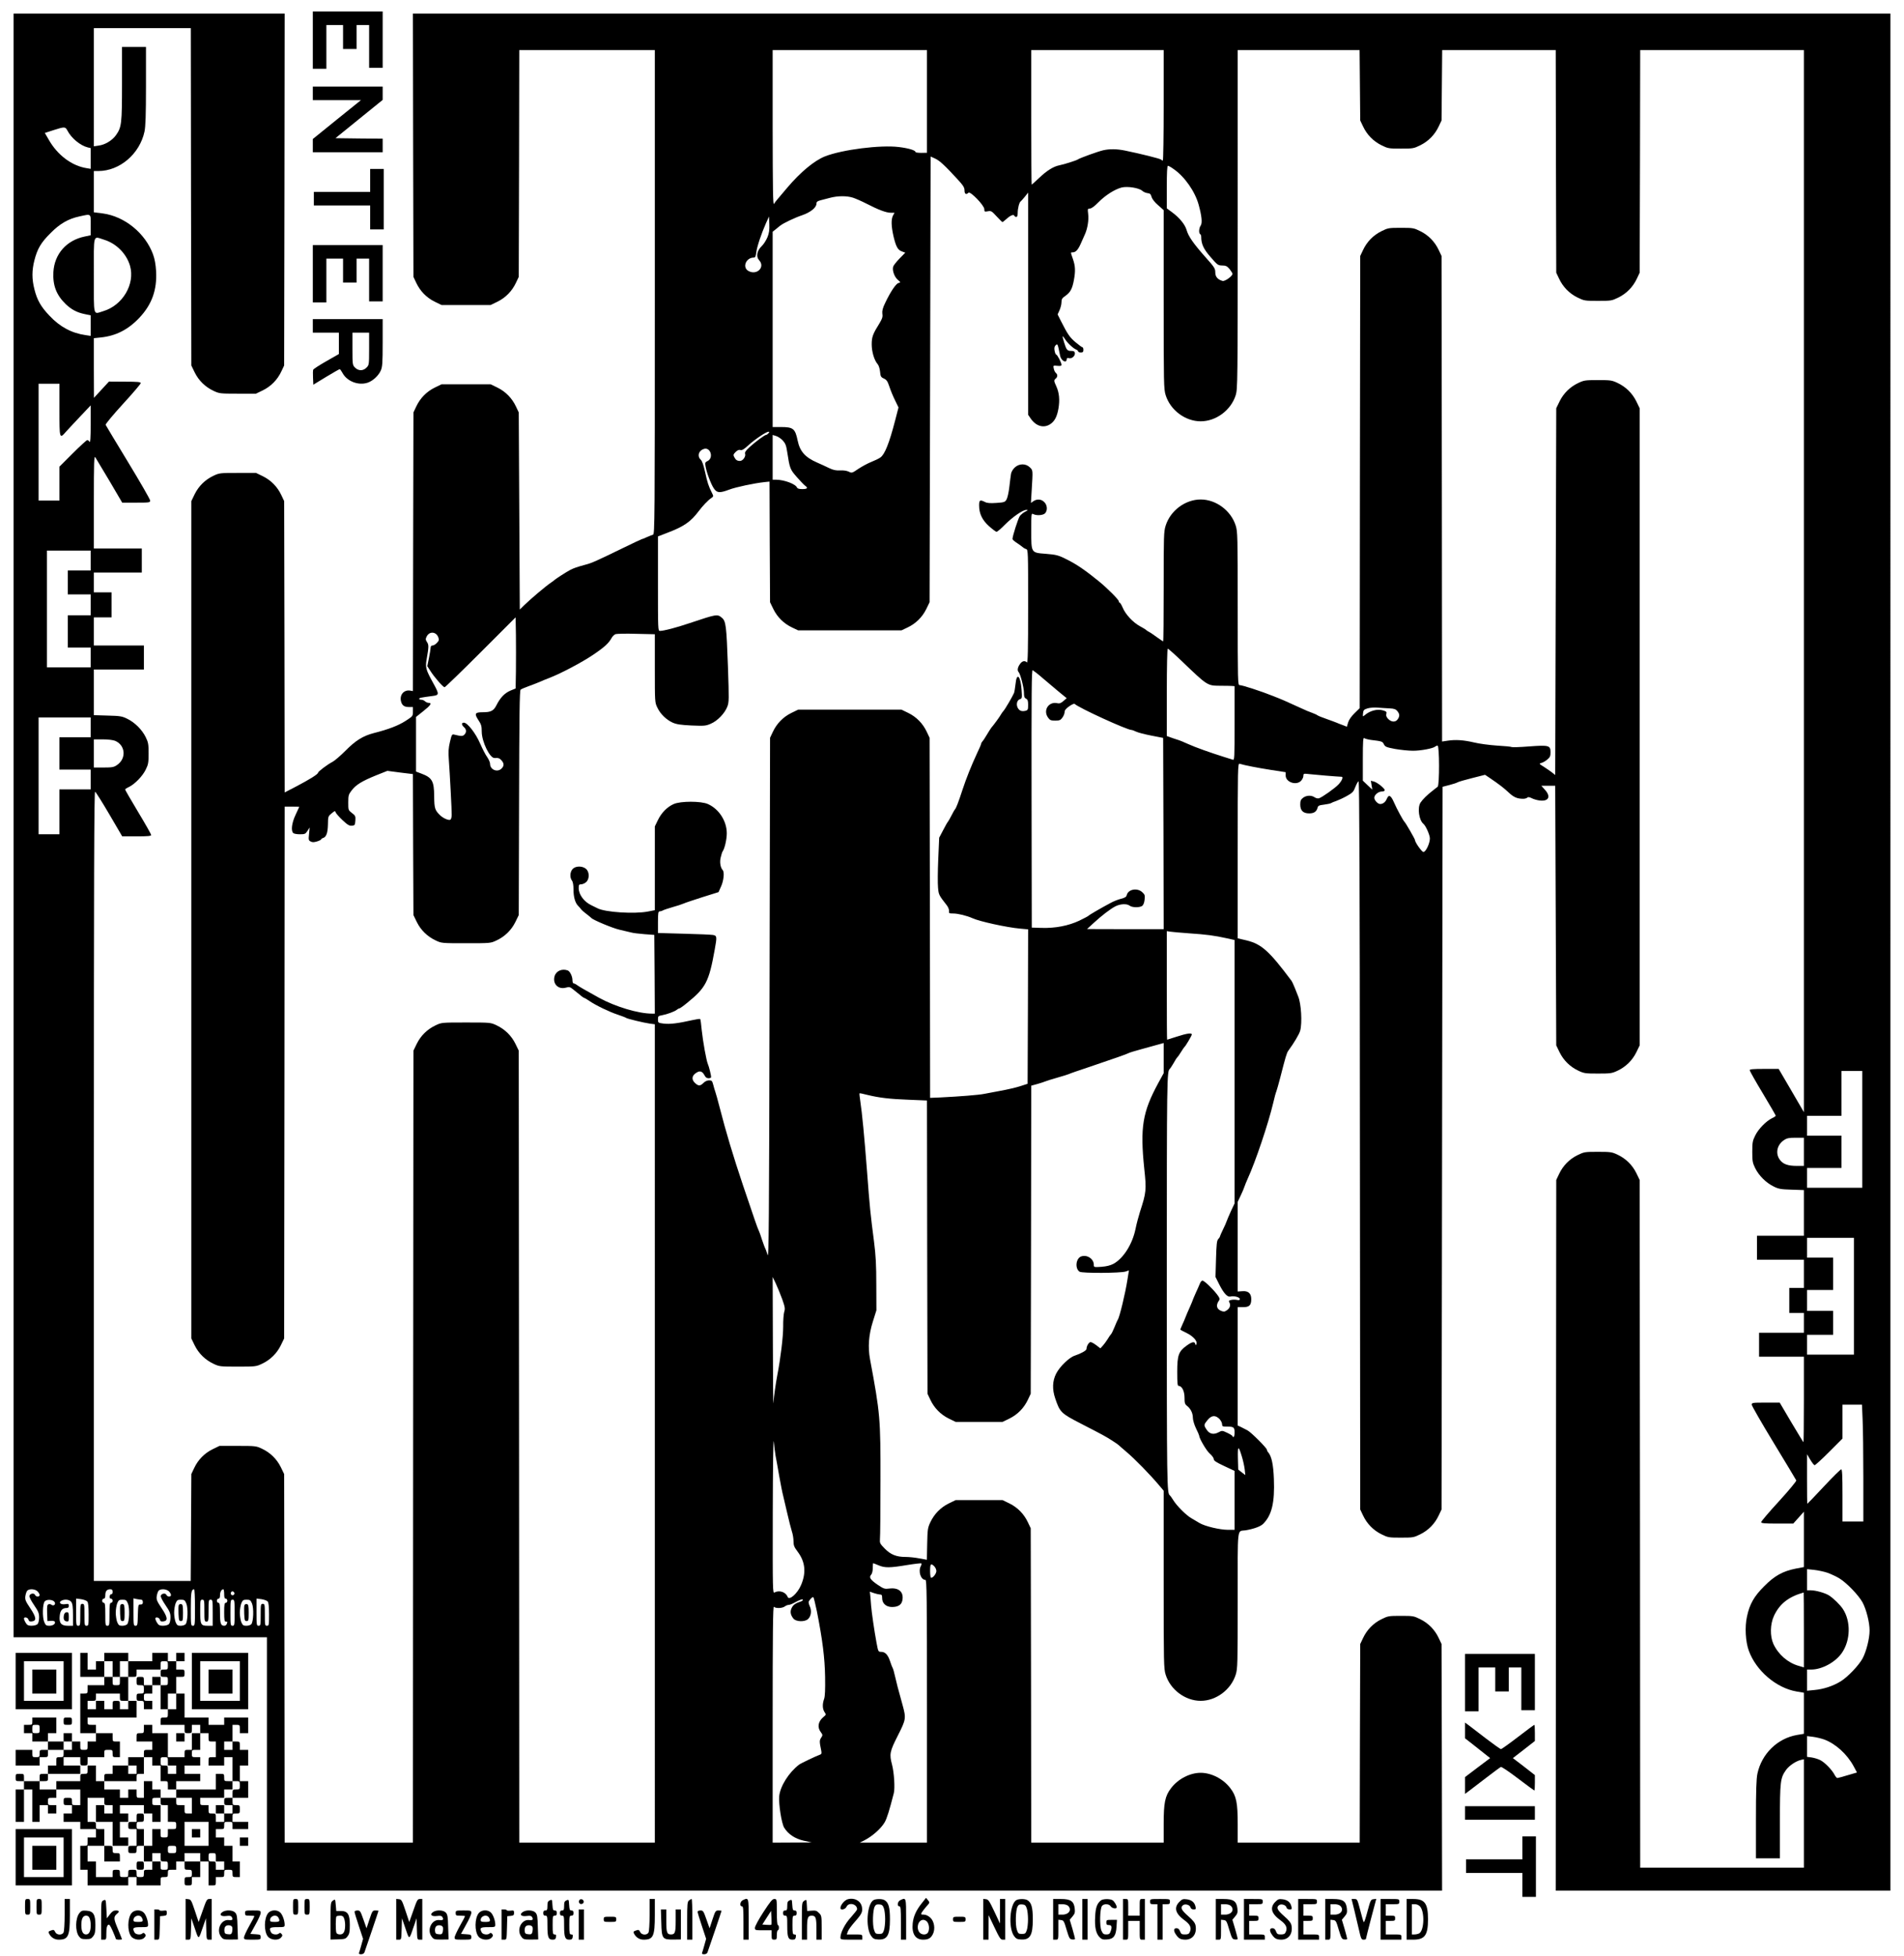
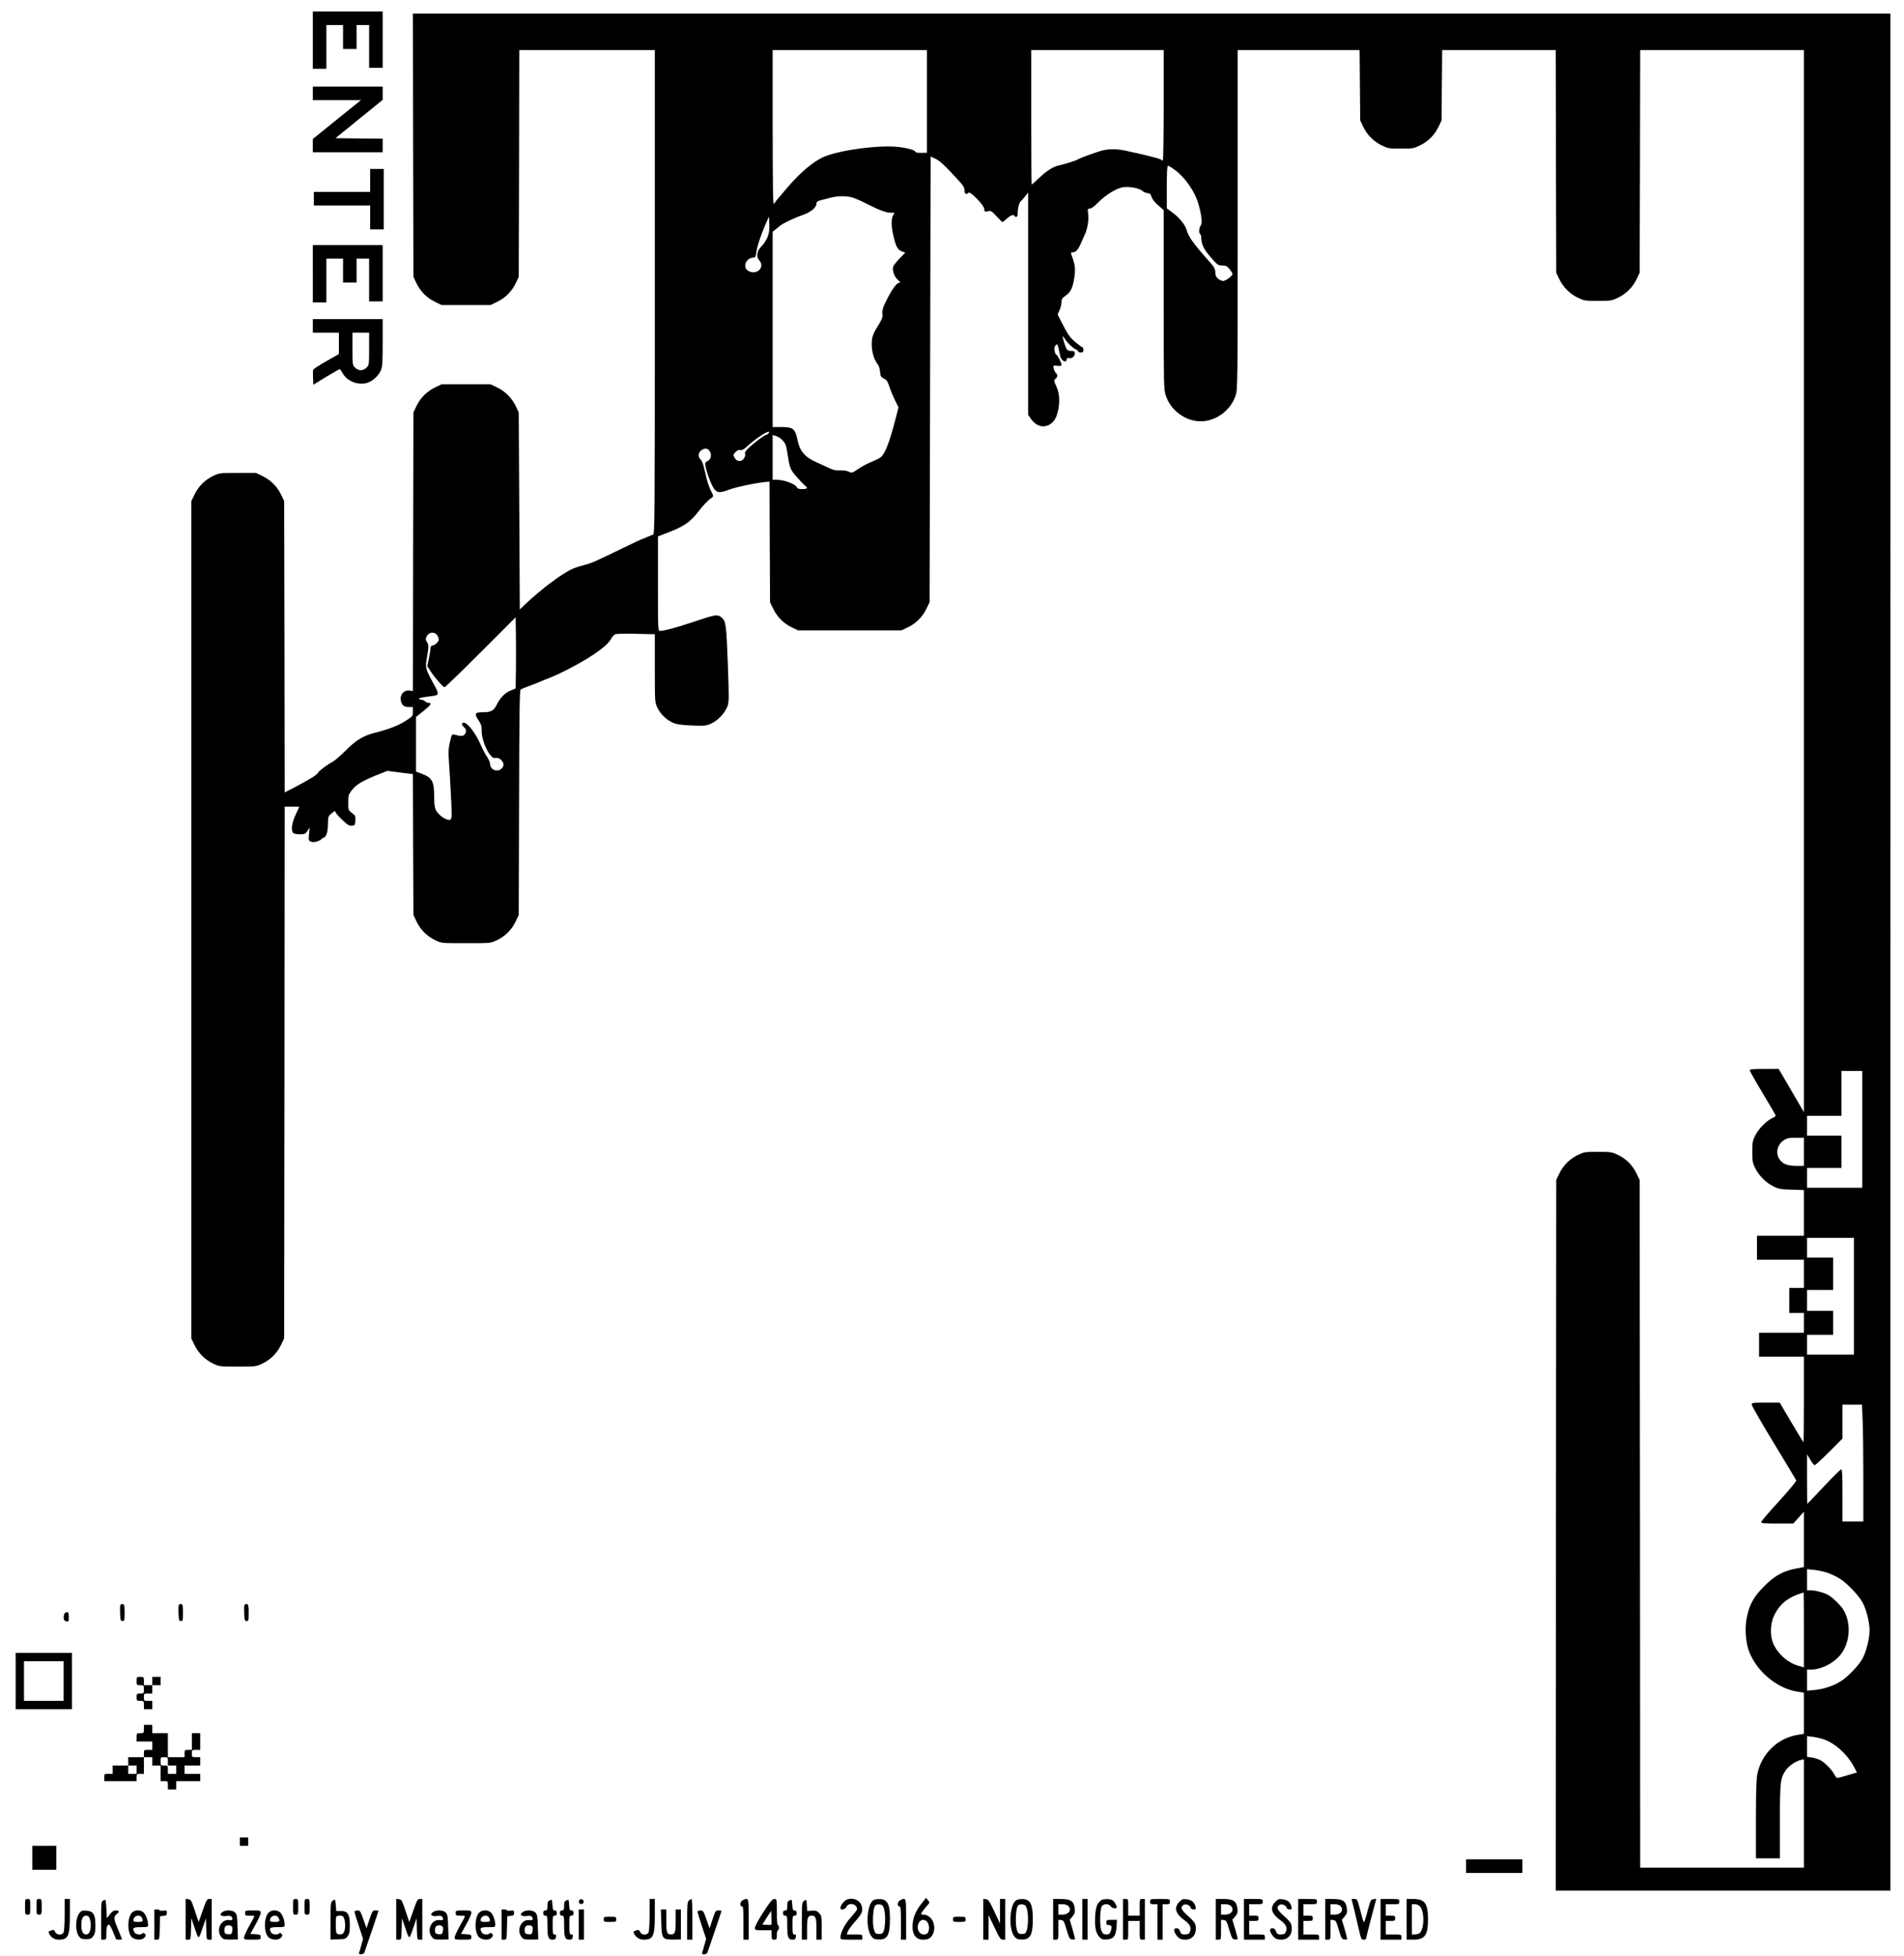
<svg xmlns="http://www.w3.org/2000/svg" version="1.0" width="2434.667" height="2501.333" viewBox="0 0 1826 1876">
  <path d="M300 38.5V66h13V24h16v23h13V24h12v41h13V11h-67v27.5z" />
-   <path d="M13 791.5V1570h243v243h1127l-.2-118.2-.3-118.3-2.7-5.7c-3.7-7.9-9.8-14.2-17.7-18.1-6.3-3.1-7-3.2-18.6-3.2-11.6 0-12.3.1-18.6 3.2-7.9 3.9-14 10.2-17.7 18.1l-2.7 5.7-.3 95.2-.2 95.3h-117v-17.9c0-20.4-1.3-26.9-7.1-34.4-6.8-8.9-18.1-14.7-28.4-14.7-10.3 0-21.6 5.8-28.4 14.7-5.8 7.5-7.1 14-7.1 34.4v17.9H989l-.2-150.8-.3-150.7-2.7-5.7c-3.7-7.9-9.8-14.2-17.7-18.1l-6.6-3.2h-45l-6.6 3.2c-7.9 3.9-14 10.2-17.7 18.1-2.5 5.3-2.7 6.9-3 20.8l-.3 15.1-7.2-1.3c-4-.8-9.9-1.4-13.3-1.4-8.7 0-14.2-2.2-19.9-8-4.6-4.7-4.9-5.3-4.6-9.3.3-2.3.5-27.6.5-56.2.1-59.5-.3-64-10-116-2.2-11.8-1.3-23.6 2.8-36.5l3.3-10.5-.1-24.5c0-19.2-.5-28.2-2.2-41.5-3.4-26.2-4.1-32.6-6.7-67.5-2.6-33.7-4.7-55.5-6.5-67.4-.6-3.8-.9-7-.7-7.2.1-.2 3.7.5 7.8 1.6 11.2 2.7 20.9 3.9 39.9 4.6l17 .7.2 140.6.3 140.6 2.7 5.7c3.7 7.9 9.8 14.2 17.7 18.1l6.6 3.2h45l6.6-3.2c7.9-3.9 14-10.2 17.7-18.1l2.7-5.7.3-147.7.2-147.7 5.8-1.6c3.1-.9 6.6-2 7.7-2.5 1.1-.5 6.3-2.1 11.5-3.6s10.2-3 11-3.4c.8-.5 9.6-3.5 19.5-6.8 23.1-7.8 36.8-12.6 38-13.4.6-.4 6.2-2.1 12.5-3.8 6.3-1.7 13.6-3.8 16.3-4.5l4.7-1.3v28.9l-5.3 9.7c-15 27.7-17.4 42.3-13.3 82 2.2 20.2 1.9 22.8-4.1 41.2-1.3 4.1-3.3 11.5-4.3 16.5-3 14.6-11.6 28.2-21.1 33.4-3 1.6-6.6 2.5-11.6 2.9-7.2.5-7.3.4-7.3-2 0-5.7-6.7-10-12.2-7.9-5.1 1.9-6 11.7-1.4 14.6 2.6 1.6 39.2 1.4 44.2-.2l3.1-1.1-1.4 8.7c-2 13-7.6 36.3-9.3 38.6-.4.5-1.7 3.6-3 6.8-1.3 3.2-2.8 6.4-3.4 7-.7.7-2.2 2.9-3.5 5.1-1.3 2.1-3.4 4.9-4.6 6.2l-2.2 2.4-3.9-3c-2.1-1.6-4.6-3-5.5-3-1.6 0-3.9 3.8-3.9 6.5 0 1.6-5.1 4.4-11.3 6.5-5.3 1.7-14.3 10.4-17.8 17.2-3.6 7.1-3.9 15-.9 23.8 4.5 13.3 5.5 14.3 24.5 24.1 21.6 11.1 23.9 12.4 30 16.3 3.3 2.1 6.2 4.1 6.5 4.5.3.3 3.4 3.1 7 6.1 8.5 7.2 22.8 21.8 32.2 33l3.8 4.5v85.2c0 80.9.1 85.4 1.9 91.2 4.5 14.4 18.8 25.1 33.6 25.1s29.1-10.7 33.6-25.1c1.8-5.7 1.9-10 1.9-71.4 0-73.3-.8-65.7 7.5-67 8.1-1.4 14.4-3.7 16.9-6.2 8.3-8.3 11.2-20.3 10.3-43.1-.5-13.7-2.2-21.6-5.3-25.3-.8-.8-1.4-2.1-1.4-2.7 0-1.6-14.9-16.5-18.5-18.5-1.6-.9-4.5-2.3-6.2-3.2l-3.3-1.5v-113.5h5.1c6 0 7.9-1.8 7.9-7.7 0-5.5-2.9-8.1-8.6-7.6l-4.4.3v-86l2.9-6.1c1.6-3.3 3.2-7.2 3.6-8.5.4-1.3 1.8-4.7 3-7.4 7.5-16.3 19.9-53.1 24.6-73 1.1-5 2.5-9.9 3-11 .4-1.1 2.2-7.2 3.8-13.5 5-19.5 6.1-23.4 7.7-25.5 5.5-7.5 10.3-15.6 11.3-19 2.1-7.6 1-26.1-1.9-33-.4-1.1-1.8-4.5-3-7.6-1.2-3.1-2.8-6.5-3.5-7.5-21.5-28.7-28.6-35-43-38.6l-8.5-2v-84c0-79.5.1-83.9 1.8-83.4 4.8 1.5 17.2 3.9 30 5.9l14.2 2.2v3.2c0 6.4 10.2 9.9 14.8 5 1.2-1.3 2.2-3.4 2.2-4.7 0-2.2.2-2.3 6.3-1.6 5 .6 25.6 2.3 30.4 2.5 1.8.1.3 3.8-3.1 7.4-3.4 3.6-15.5 12.2-18.6 13.2-1.1.4-3-.1-4.2-.9-3.1-2.2-8-2-11.2.5-2.1 1.6-2.6 2.9-2.6 6.4 0 5.8 2.7 8.5 8.6 8.5 4.6 0 7-1.7 8-5.4.5-2 1.4-2.4 6.2-3 3-.4 6-1 6.6-1.4.6-.4 2.9-1.4 5.1-2.1 2.2-.8 6.8-2.9 10.2-4.8 5.5-3.1 6.4-4 8.1-8.6 1.1-2.8 2.5-5.3 3.1-5.5.8-.3 1.2 91.1 1.3 349l.3 349.3 2.7 5.7c3.7 7.9 9.8 14.2 17.7 18.1 6.3 3.1 7 3.2 18.6 3.2 11.6 0 12.3-.1 18.6-3.2 7.9-3.9 14-10.2 17.7-18.1l2.7-5.7.5-346.5.5-346.5 6.5-1.7c3.6-.9 7.2-2.1 8.1-2.7.9-.5 7.1-2.3 13.9-4l12.2-3.1 4.2 2.8c9.7 6.6 13.8 9.8 18.5 14.2 4.9 4.6 8.2 6 14 6 1.5 0 3.2-.5 3.8-1.1.8-.8 1.9-.6 4.2.5 1.7.9 5 1.9 7.4 2.2 8.9 1.2 11.4-3.6 5.3-10.3l-3.4-3.8h13.3l.5 124.5.5 124.5 3.2 6.6c3.9 7.9 10.2 14 18.1 17.7 5.3 2.5 6.7 2.7 18.7 2.7s13.4-.2 18.7-2.7c7.9-3.7 14.2-9.8 18.1-17.7l3.2-6.6v-611l-3.2-6.6c-3.9-7.9-10.2-14-18.1-17.7-5.3-2.5-6.7-2.7-18.7-2.7s-13.4.2-18.7 2.7c-7.9 3.7-14.2 9.8-18.1 17.7l-3.2 6.6-.5 175.8-.5 175.9-3-2.4c-1.6-1.2-5.1-3.7-7.8-5.4-4.8-3-4.9-3.1-2.4-3.8 1.4-.3 3.9-1.8 5.6-3.2 2.6-2.2 3.1-3.3 3.1-7 0-6.6-1.5-7-20.6-5.6-8.6.7-16.1.9-16.6.6-.5-.4-6.9-1-14.1-1.4-7.3-.5-17.2-1.8-22-3-9.8-2.3-17.6-2.9-25.4-1.7l-5.3.8-.2-232.8-.3-232.8-2.7-5.7c-3.7-7.9-9.8-14.2-17.7-18.1-6.3-3.1-7-3.2-18.6-3.2-11.6 0-12.3.1-18.6 3.2-7.9 3.9-14 10.2-17.7 18.1l-2.7 5.7-.3 216.8-.2 216.8-4.9 4.8c-3.1 3-5.4 6.3-6.2 8.9l-1.2 4.1-4.1-1.6c-2.3-.8-5-1.9-6.1-2.4-1.1-.5-5.4-2-9.5-3.5-4.1-1.4-8-3-8.6-3.5-.6-.5-2.8-1.5-5-2.3-2.2-.7-7.1-2.8-10.9-4.6-15.1-6.9-17.3-7.9-26.5-11.5-11.4-4.6-29.6-10.5-32.2-10.5-1.7 0-1.8-3-1.8-73.4 0-69.4-.1-73.8-1.9-79.5-4.5-14.4-18.8-25.1-33.6-25.1s-29.1 10.7-33.6 25.1c-1.8 5.6-1.9 9.8-1.9 58.5 0 28.8-.2 52.4-.5 52.4s-2.9-1.7-5.8-3.8c-2.9-2.1-6.3-4.5-7.7-5.2-1.4-.7-2.7-1.6-3-2-.3-.4-2.9-1.9-5.8-3.5-6.5-3.5-13.9-11.4-16.5-17.8-1.1-2.6-2.4-4.7-2.8-4.7-.5 0-.9-.6-.9-1.3 0-1.6-11-12.6-19.1-19.2-12.8-10.4-20.5-15.7-29.4-20.3-9.1-4.7-11.2-5.3-21.6-6.1-14.1-1.1-13.9-.7-13.9-22.1 0-16.6.1-17 1.9-16 3.2 1.7 9.6 1.2 11.4-.8 2.5-2.8 2.1-7.8-.8-10.7-2.8-2.9-7-3.2-10.4-.9l-2.4 1.7.7-11.9c1.2-19.9 1.3-19.2-1.7-22.2-4-3.9-10.4-3.8-14.6.2-1.7 1.6-3.3 4.3-3.5 6-.3 1.7-1 7.3-1.6 12.5-.6 5.2-1.8 10.6-2.7 12.1-1.4 2.5-2.2 2.8-9.7 3.3-6 .4-8.9.2-11-.9-4.8-2.4-5.6-1.9-5.6 3.3 0 7.9 3 14.1 9.6 20 3.3 2.9 6.5 5.3 7.1 5.3.7 0 4.3-3 8-6.8 7.7-7.7 17.2-14.2 20.5-14.2 2 0 1.8.3-1 1.7-1.8.9-4.1 2.8-5.2 4.2-1.6 2.4-7 19.2-7 22 0 .6 1.9 2.3 4.3 3.8 2.3 1.6 4.8 3.3 5.5 4 .6.6 2.1 1.5 3.2 1.8 2 .6 2 1.6 2 55.3 0 42.5-.3 54.3-1.2 53.4-2-2-4.6-1.4-6.7 1.7-2.2 3.1-2.7 6.1-1.2 7.6 1.7 1.8 5.1 15.1 5.1 19.8 0 3.6.4 4.9 2 5.7 1.6.8 2 2.1 2 6 0 4.4-.3 5-2.4 5.6-3.7.9-5.9.1-7.5-2.7-1.8-3.3-.8-7.5 2-8.4 2.1-.7 2.2-1.2 1.6-9.1-1-13.6-4.7-17-5.8-5.3-.4 3.5-1 7.3-1.4 8.4-1.3 3.1-8.7 15.9-10.2 17.3-.7.8-1.8 2.3-2.4 3.4-1 1.9-6.1 9-9.4 12.9-.7.9-2.5 3.9-4.1 6.5-1.6 2.7-3.4 5.5-4.1 6.2-.7.7-1.3 1.8-1.3 2.3 0 .5-1.7 4.6-3.9 9.1-5.7 12.3-10.4 24.1-14.1 35.3-3.6 11.1-6.1 17.7-7.1 18.5-.3.3-1.9 3-3.4 6s-3.1 5.7-3.4 6c-.4.3-2.4 3.8-4.5 7.9l-3.9 7.4-.9 20.6c-.5 11.3-.6 23.6-.2 27.3.6 6.9.8 7.2 8.6 17.2 1.2 1.7 2.1 4 2 5.3-.3 2.1 0 2.3 4 2.3 4.6 0 13 2.1 18.4 4.5 6.6 3.1 33.1 8.9 45.7 10l7.7.7-.2 74.1-.3 74-7.4 2.4c-4.1 1.3-12.4 3.2-18.5 4.3-6.1 1.1-13.2 2.5-15.9 3-4.7 1-23.6 2.5-41.9 3.4l-9.8.4-.2-172.6-.3-172.7-2.7-5.7c-3.7-7.9-9.8-14.2-17.7-18.1l-6.6-3.2h-99l-6.6 3.2c-7.9 3.9-14 10.2-17.7 18.1l-2.7 5.7-.5 250.4c-.4 216.4-.7 249.7-1.9 245.5-.8-2.7-1.7-5.4-2.1-5.9-.4-.6-1.7-4.2-3-8-1.2-3.9-2.8-8.4-3.6-10-1.4-3.2-3-7.8-14.9-43-9.4-28-16.3-50.9-22.6-75.5-1.6-6.3-3.4-12.6-3.9-14-.5-1.4-1.4-4.4-2-6.8-1-3.7-1.4-4.2-4-4.2-1.8 0-3.9 1-5.4 2.5-3.1 3.1-4.8 3.1-8 .1-3.9-3.5-3.1-7.7 2.1-10.4 2.8-1.6 5-.6 6.9 2.9 1 2 2.2 2.9 3.9 2.9 1.4 0 2.5-.5 2.5-1.1 0-1.7-2.1-10.3-3.1-12.4-1.5-3.4-4.7-21.4-5.9-32.4-.5-5.8-1.2-10.7-1.5-10.9-.3-.3-3.7.2-7.7 1.1-13.7 3.1-21.4 4-27.2 3.3-5.5-.7-5.6-.8-5.6-4.1 0-3 .3-3.3 3.8-3.9 4.9-.9 12.3-3.6 14.3-5.3.8-.7 2-1.3 2.5-1.3s3.9-2.4 7.4-5.3c17.9-14.5 20.9-20.2 26.4-50.9 2.3-12.7 2.2-13.5-1.6-14.2-1.8-.3-14.4-.9-28-1.2l-24.8-.7v-10.3c0-8.6.3-10.4 1.5-10.4.8 0 2.3-.4 3.3-1 .9-.5 5.1-1.9 9.2-3.1 4.1-1.1 8.9-2.7 10.5-3.4 1.7-.8 9.9-3.5 18.3-6.2l15.3-4.8 2.4-5.4c2.5-5.4 3.4-13.7 1.6-15.7-2.2-2.4-3.1-7.7-1.9-12.3.6-2.5 1.4-5.1 1.8-5.6 2-2.8 4-11.6 4-17.4 0-11.7-7.5-23.3-18-28-6.5-3-26.5-3-33 0-6.3 2.8-11.7 8.4-15.1 15.4l-2.9 6V872.8l-6.7 1.3c-12.9 2.5-40.9.7-48.2-3.1-.9-.5-3.6-1.8-6.1-3-6.9-3.3-12-10.2-12-16.3 0-3.2.3-3.7 2.3-3.7 1.3 0 3.5-.9 4.8-2.1 3.4-2.9 3.3-10-.2-12.8-3.5-2.9-9.9-2.8-12.7.2-2.6 2.7-2.9 8.2-.7 11.1 1 1.3 1.5 4.4 1.5 8.8 0 6.9 1.6 12.6 4.4 15.4.9.8 2.1 2.3 2.8 3.2.7 1 3.1 3.1 5.3 4.7 2.2 1.7 4.2 3.3 4.5 3.7 1.5 1.9 20.4 9.8 27 11.3 4.1.9 9.1 2.1 11 2.6 1.9.6 7.8 1.3 13 1.7l9.5.7.3 37.7.2 37.8h-2.7c-13.2 0-35.3-6.7-50.8-15.2-13.9-7.7-17.9-10-20.7-11.9-1.4-1.1-3.1-1.9-3.7-1.9-.6 0-1.1-1.4-1.1-3 0-3.7-2.3-8.5-4.5-9.4-5.4-2-11.1.4-12.6 5.4-2.2 7.3 3.4 13.1 10.7 11.1 3.3-.9 4.1-.8 7.1 1.7 1.8 1.5 4.8 3.9 6.7 5.4 1.8 1.6 3.7 2.8 4.1 2.8.3 0 2.5 1.3 4.8 2.9 6.2 4.2 19.2 10.5 27.2 13.1 3.9 1.3 7.5 2.7 8 3.1 1.3.9 16.6 4.6 22.8 5.5l4.7.6V1767H498l-.2-379.8-.3-379.7-3.2-6.6c-3.9-7.9-10.2-14-18.1-17.7-5.7-2.7-5.8-2.7-29.2-2.7s-23.5 0-29.2 2.7c-7.9 3.7-14.2 9.8-18.1 17.7l-3.2 6.6-.3 379.7-.2 379.8H273l-.2-176.8-.3-176.7-3.2-6.6c-3.9-7.9-10.2-14-18.1-17.7-5.5-2.6-6.3-2.7-23.2-2.7h-17.5l-6.6 3.2c-7.9 3.9-14 10.2-17.7 18.1l-2.7 5.7-.3 51.2-.3 51.3H90v-378.6c0-299.1.3-378.5 1.2-378.2.7.3 6.8 10 13.6 21.6l12.4 21.2h13.9c10.5 0 13.9-.3 13.9-1.3 0-.6-5.6-10.6-12.5-22-6.9-11.5-12.5-21.2-12.5-21.6 0-.4 1.6-1.5 3.6-2.4 5.6-2.7 13.1-10.4 16.1-16.6 2.5-5 2.8-6.7 2.8-15.6 0-8.9-.3-10.6-2.8-15.7-3.5-7.1-10.4-14-17.6-17.5-5-2.5-6.9-2.8-18.8-3.1l-13.3-.4V642h48v-23H90v-27h17v-24H90v-19h46v-23H90v-44.7c0-38 .2-44.4 1.4-42.8.7 1.1 6.8 11.3 13.6 22.7l12.2 20.8h13.4c12.7 0 13.4-.1 13.4-2 0-1.1-9.5-17.6-21.1-36.7-11.6-19.1-21.3-35.2-21.6-35.9-.3-.7 7.2-9.7 16.6-20 9.4-10.2 17.1-19.3 17.1-20 0-1.1-3-1.4-15.2-1.4l-15.3-.1-7.2 7.8-7.2 7.8-.1-28.6v-28.6l6.7-.7c14.4-1.5 26.1-7.4 36.9-18.8 12-12.7 17.1-26.7 16.1-44.8-.4-6.5-1.3-11.6-2.9-16-7.4-20.3-27.1-36.4-48-39.3l-8.8-1.1V164h4.3c20.5 0 39.7-16.4 44.3-37.9 1-5 1.4-15.7 1.4-43.9V45h-23v35.3c0 38.8-.4 41.7-5.9 49.5-3.7 5-10.3 9-16.4 9.8l-4.7.7V27h93l.2 161.8.3 161.7 3.2 6.6c3.9 7.9 10.2 14 18.1 17.7 5.5 2.6 6.3 2.7 23.2 2.7h17.5l6.6-3.2c7.9-3.9 14-10.2 17.7-18.1l2.7-5.7.3-168.8L273 13H13v778.5zm51.6-666.4c3.8 7.4 12.4 14.5 19.7 16.3l2.7.6v19.9l-3.7-.6c-14.4-2.2-28.3-12.6-36.7-27.6l-3.6-6.2 8.3-2.7c10.7-3.4 11.3-3.4 13.3.3zM87 215.8v9.8l-5.7 1.2c-17.5 3.6-29.1 16.7-30.1 34.1-.7 12.8 2.9 22.1 11.9 30.8 5.5 5.2 10.8 8 18.2 9.5l5.7 1.2V322.1l-4.7-.7c-13.5-1.9-24.8-7.9-34.9-18.7-8.2-8.6-11.8-14.9-14.4-25.3-2.5-9.8-2.5-18 0-27.8 2.8-11 6.3-17 15.5-26.1 8.9-9 17-13.7 27.8-16 11.4-2.5 10.7-3 10.7 8.3zm12.9 14.1c11.7 3.6 21.4 13.4 24.8 25 5 17.5-7.1 38-25.7 43.5-9.9 3-9 6.5-9-34.4 0-41.2-1.1-37.5 9.9-34.1zM57 393c0 27.8.1 28.1 6.1 21.2 1.8-2 7.9-8.6 13.6-14.6L87 388.7v18.4c-.1 13-.4 17.9-1.1 16.6-.5-.9-1.5-1.7-2.2-1.7-.6 0-6.9 5.7-13.9 12.7L57 447.5V480H37V368h20v25zm30 144.5v9.5H65v23h22v20H65v31h22v19H45V528h42v9.5zm1046.2 96.3c24.8 23.8 24.6 23.7 36.8 23.8 5.2 0 10.5.1 11.8.2l2.2.2v35.6c0 33.5-.1 35.6-1.7 34.9-1-.3-4.7-1.5-8.3-2.6-13.1-4.1-27.7-9.3-34.5-12.4-3.8-1.8-8.8-3.8-11-4.4-2.2-.7-5.2-1.7-6.7-2.3l-2.8-1v-41.9c0-24.5.4-41.9.9-41.9s6.5 5.3 13.3 11.8zM996.1 647c2.3 1.9 7.9 6.6 12.4 10.5 4.5 3.8 9.6 8.1 11.4 9.5l3.1 2.5-3.1 2.7c-2.3 2-3.8 2.6-5.5 2.2-8.5-2.2-14.4 6.6-9.3 13.7 1.8 2.5 2.7 2.9 6.9 2.9s5.1-.4 6.9-2.9c1.2-1.6 2.1-4 2.1-5.3 0-1.7 1.3-3.3 4.4-5.5 2.4-1.7 4.8-2.8 5.2-2.3 4.4 4 50.3 25 54.6 25 .6 0 2.5.7 4.4 1.6 1.8.9 8.4 2.6 14.6 3.8l11.3 2.2.3 91.7.2 91.7h-36.7l-36.8-.1 6-5.5c8-7.4 16.5-13.9 21.4-16.4 4.7-2.3 10.8-2.6 13.5-.5 2.5 1.9 9.6 1.9 12 .2 1.1-.8 2-3.1 2.3-5.9.5-4.2.2-5-2.2-7.2-4.8-4.5-13.5-2.9-14.9 2.7-.4 1.8-1.7 2.6-5.6 3.6-2.8.7-7.3 2.5-9.8 3.9-9.6 5.1-20.7 11.6-21.2 12.3-.3.4-4.4 2.6-9 4.8-10.5 4.9-22.9 7.3-36.2 6.9l-9.3-.3-.2-123.8c-.1-102.4 0-123.6 1.1-123 .8.5 3.3 2.4 5.7 4.3zm336.8 32.3c4.2.2 5.7.8 7.2 2.6 2.3 2.8 2.4 4.9.3 7.9-2 2.9-5.9 2.8-9-.3-1.7-1.8-2.3-3.1-1.9-4.8.6-2 .1-2.5-3.2-3.5-5.4-1.6-12.6.3-17.6 4.7-1.8 1.5-1.8 1.4-1.5-1.9.3-3 .8-3.6 4.3-4.7 2.3-.7 6.6-1 10-.7 3.3.2 8.4.6 11.4.7zM87 697.5v9.5H57v31h30v19H57v43H37V688h50v9.5zm1227.5 12c10.9 1.3 11.4 1.5 12.7 4.2 1.2 2.4 2.3 2.9 10.8 4.5 5.2.9 12.8 1.7 16.9 1.7 7.3.1 19.6-2.2 21.5-4 .6-.5 1.6-.9 2.3-.9 1.8 0 1.9 37.6.1 39.4-.7.6-3.1 2.5-5.2 4.1-4.8 3.7-9.2 8-11.3 11.2-3.1 4.8-1.5 16.8 2.8 20.3 2.3 1.9 6.2 10.7 6.2 14 0 4.8-3.9 13-6.2 13-1.5 0-8.1-9.3-8.1-11.5 0-1-9.1-16.7-10.1-17.5-1.1-.9-7.3-12.3-10-18.5-3-6.9-5-8-6.9-3.5-1.3 3.2-3.7 5-6.4 5-2.2 0-5.6-3.6-5.6-6 0-2.7 3.9-6 7.2-6 1.6 0 2.8-.5 2.8-1.3 0-1.7-7.2-7.5-10.5-8.3l-2.8-.7.7 4.3.7 4.2-4.6-4.3-4.5-4.3v-20.9c0-16.6.3-20.7 1.3-19.9.6.5 3.5 1.3 6.2 1.7zm-1204.1.9c10 4.2 11 17.1 1.7 23.3-2.9 2-4.7 2.3-12.7 2.3H90v-27h8.5c5 0 9.9.6 11.9 1.4zM1140.5 895c16.4 1.1 24 2.1 35.8 4.7l7.7 1.7V1154l-3.4 7.2c-1.8 4-3.7 8.4-4.1 9.6-.4 1.3-2 5-3.6 8.2-1.6 3.3-2.9 6.2-2.9 6.6 0 .4-.7 1.6-1.7 2.6-1.3 1.5-1.7 4.9-2.1 19.1l-.5 17.2 3.7 7.4c4.3 8.4 7.7 12.1 10.6 11.4 3.3-.9 9 .6 9 2.3 0 1.2-.7 1.4-2.9.9-1.6-.3-4-.3-5.5.1-2.2.5-2.4.9-1.5 2.5 1.4 2.6.3 5.6-2.7 7.5-2 1.4-2.9 1.4-5.4.4-4.4-1.8-5.1-5.6-1.8-10.1.9-1.3.5-2.4-2.3-6-4.5-5.7-12.1-12.9-13.7-12.9-.7 0-1.8 1.2-2.4 2.7-.6 1.6-2.4 5.6-4 9.1-1.5 3.4-2.8 6.4-2.8 6.6 0 .3-1.3 3.3-2.8 6.8-1.6 3.5-3.5 7.9-4.2 9.8-.7 1.9-2.2 5.4-3.3 7.7-1.1 2.4-1.9 4.4-1.6 4.5.2.2 2.9 1.6 6 3.1 6.3 3.1 10.5 7.9 9.3 10.5-.7 1.6-.7 1.6-1.1-.1-.7-2.6-3.3-2-8.6 1.9-7.4 5.4-8.7 9.1-8.7 25.1 0 10.9.3 13.3 1.4 13.3 3.1 0 5.6 5 5.6 11.2 0 5.2.3 6.3 2.5 8 3.4 2.7 5.5 7 5.5 11.4 0 2 1.3 6.6 3 10.1 1.7 3.4 3 6.5 3 6.8 0 2.7 7 14.6 10.1 17.3 2.2 1.9 3.9 4.2 3.9 5.3 0 1.6 2.3 3.1 10 6.7l10 4.7v56.5h-6.2c-7.9 0-22.2-3.4-27.4-6.5-2.1-1.3-5.6-3.3-7.6-4.5-4.8-2.6-14-11.7-17.5-17.3-1.4-2.3-2.9-4.4-3.3-4.7-2.9-2.1-3-6.9-3-204.5 0-196.9.1-202.3 2.9-204.5.4-.3 2-2.8 3.6-5.5 1.5-2.8 3.1-5.2 3.5-5.5.4-.3 2-2.5 3.5-5s3.1-4.7 3.4-5c1.2-.9 7.1-11 7.1-12 0-1.7-4.7-1.1-14.2 2-5.1 1.6-9.3 3-9.5 3-.2 0-.3-23.4-.3-52v-52.1l3.3.5c1.7.3 10 1 18.2 1.6zm-390.3 350.9c2.6 7.4 2.9 9 1.9 12.1-.6 2-1.1 8.4-1 14.1 0 9.8-2.5 30.5-5.6 46.4-1.4 7.3-3.3 20.1-3.8 27-.2 2.2-.4-24.1-.5-58.5l-.2-62.5 3.1 6.5c1.7 3.6 4.4 10.3 6.1 14.9zm419.2 114.7c1.4 1.5 2.6 3.7 2.6 5 0 2.2.4 2.4 4.4 2.4 6.8 0 7.6.6 7.6 5.6 0 2.4-.4 4.4-1 4.4-.5 0-1-.4-1-.8 0-.5-2.2-1.9-5-3.2-4.8-2.3-5.1-2.3-8.2-.6-4.8 2.6-8.8 1.8-11.5-2.3-3-4.4-2.9-4.9.8-9.4 3.8-4.6 7.4-4.9 11.3-1.1zM743.8 1396c.6 3 2.2 11.8 3.5 19.5 1.4 7.7 3 16 3.7 18.5.6 2.5 2.4 10.2 4 17.1 1.6 7 3.6 14.8 4.4 17.3.9 2.6 1.6 6.8 1.6 9.5 0 4 .6 5.6 4 10.1 7.2 9.6 8.3 19.8 3.4 31.6-3.5 8.5-11.6 15.6-13.1 11.6-1.7-4.5-7.8-6.6-12.4-4.2-1.9 1.1-1.9-.1-1.8-75.7.1-44.9.5-73.5 1-68.8.4 4.4 1.2 10.5 1.7 13.5zm447.1.4c1.2 3.8 2.4 9.4 2.8 12.5l.6 5.6-3.4-2.6-3.4-2.7-.3-10.8c-.3-12.2.5-12.6 3.7-2zM842.5 1501c6 2.6 11 2.5 27.2-.2 7.3-1.2 13.5-1.9 13.9-1.6.3.4.1 1.5-.5 2.6-2.7 5.1 0 13.2 4.4 13.2 1.3 0 1.5 14.7 1.5 126v126h-64.5l4-2c7.8-3.9 16.4-11.4 19.9-17.5 2.1-3.5 4.7-11.9 8.8-28 1.2-4.8.3-19.6-1.7-27.3-2.7-10.1-2.2-12.6 5.5-27.8 7.9-15.6 8.1-16.6 4.6-29.4-4.9-17.6-5.4-19.7-7.1-27-.9-4.1-2-8-2.4-8.5-.4-.6-1.5-3.5-2.5-6.5-2.1-6.3-4.7-9-8.6-9-2.7 0-2.8-.2-4.4-8.8-2.2-11.9-4.6-28.5-5.2-35.7-.2-3.3-.6-7.6-.8-9.6l-.4-3.6 3.7 1.3c2 .7 4.6 1.3 5.9 1.4 1.8 0 2.2.6 2.2 3.4 0 5.2 3.8 8.6 9.5 8.6 5.8 0 9.1-2.1 9.9-6.4 1.5-7.9-3.3-12.4-12.4-11.3-4.5.6-5.4.3-11-3.4-7.2-4.9-8.9-7.3-6.6-9.8 1-1.1 1.6-3.6 1.6-6.4 0-2.6.2-4.7.4-4.7s2.5.9 5.1 2zm53.5 1c1.1 1.1 2 3.1 2 4.5 0 2.5-3.1 6.5-5 6.5-.6 0-1-2.8-1-6.5 0-6.9.7-7.8 4-4.5zm-860 24c1.1 1.1 2 2.7 2 3.5 0 2-3.6 1.9-4.4-.1-.8-2.1-5-1.4-5.4 1-.2 1 1.8 4.9 4.5 8.8 4.1 6 4.8 7.8 4.8 11.8 0 2.6-.6 5.4-1.4 6.3-1.4 1.7-7.6 2.3-9.7.9-1.3-.8-3.4-4.6-3.4-6.1 0-2 3.8-1.1 4.3 1 .4 1.6 1.2 2 3.4 1.7 4.6-.5 4.1-4.1-1.8-12.8-4.4-6.6-5-8-4.6-11.3.3-2.1 1.1-4.4 1.7-5.2 1.8-2.2 7.6-1.9 10 .5zm72 .5c0 1.4-.5 2.4-1.2 2.2-.7-.1-1.4.8-1.6 2-.2 1.6.2 2.3 1.2 2.3.9 0 1.6.8 1.6 2 0 1.1-.7 2-1.5 2-1.2 0-1.5 1.9-1.5 11 0 10.3-.1 11-2 11s-2-.7-2-11c0-9.1-.3-11-1.5-11-.8 0-1.5-.9-1.5-2s.7-2 1.5-2c1 0 1.5-1 1.5-3.3 0-3.9 1.5-5.7 4.7-5.7 1.8 0 2.3.6 2.3 2.5zm54-.5c1.1 1.1 2 2.7 2 3.5 0 2-3.6 1.9-4.4-.1-.8-2.1-5-1.4-5.4 1-.2 1 1.8 4.9 4.5 8.8 4.1 6 4.8 7.8 4.8 11.8 0 2.6-.6 5.4-1.4 6.3-1.4 1.7-7.6 2.3-9.7.9-1.3-.8-3.4-4.6-3.4-6.1 0-2 3.8-1.1 4.3 1 .4 1.6 1.2 2 3.4 1.7 4.6-.5 4.1-4.1-1.8-12.8-4.4-6.6-5-8-4.6-11.3.3-2.1 1.1-4.4 1.7-5.2 1.8-2.2 7.6-1.9 10 .5zm25 15.5c0 16.8-.1 17.5-2 17.5s-2-.7-2-16.3c0-15.7.5-18.7 3.2-18.7.4 0 .8 7.9.8 17.5zm28-13c0 3.3.4 4.5 1.5 4.5.8 0 1.5.9 1.5 2s-.7 2-1.5 2c-1.2 0-1.5 1.7-1.5 9s.3 9 1.5 9c1.7 0 1.8.2.9 2.4-.3.9-1.4 1.6-2.3 1.6-3.4 0-4.1-2.2-4.1-12.2 0-8-.3-9.8-1.5-9.8-.8 0-1.5-.9-1.5-2s.7-2 1.5-2c1 0 1.5-1 1.5-3.3 0-3.1 1.4-5.7 3.2-5.7.4 0 .8 2 .8 4.5zm9.6-1.4c1 1.7-1.3 3.6-2.7 2.2-1.2-1.2-.4-3.3 1.1-3.3.5 0 1.2.5 1.6 1.1zm558.9 18.4c5.3 27 7.5 44.3 7.8 62.5.2 12.2-.1 18.5-.9 21-1.8 4.9-1.7 9.6.3 12.7 1.7 2.5 1.6 2.6-.9 4.7-5.2 4.3-6.2 9.8-2.7 14.5 2 2.7 2 3 .4 5.5-1.7 2.5-1.7 3.7.1 12.3.5 2.7.3 3.4-1.2 3.9-3.7 1.3-18.4 8.3-20.1 9.6-9.8 7.5-18 20.6-19 30.1-.7 7.3 2.2 26.2 4.8 30.4 3.9 6.2 10.3 10.5 18.7 12.4l7.7 1.7-18.7.1-18.8.1v-113.7c0-88.4.3-113.4 1.2-112.5 1.7 1.7 8 1.5 10.4-.3 1-.8 2.7-1.5 3.6-1.5 1 0 3.2-.8 5-1.8 5.9-3.2 8.8-4.2 8.8-3.1 0 .5-.8 1.2-1.7 1.5-5.4 1.8-7.4 3.2-8.9 6-1.9 3.5-1.4 6.9 1.5 10.5 2.5 3.1 10.8 3.4 14 .5 3-2.7 3.7-8.1 1.7-12.3-.9-1.9-1.3-4-1-4.6 1.6-2.7 3.8-4.7 4.5-4 .4.5 1.9 6.6 3.4 13.8zm-699.7-9.7c.8 1 1.2 5.3 1.2 12.4 0 10.1-.1 10.8-2 10.8s-2-.7-2-10.5-.1-10.5-2-10.5-2 .7-2 10.5-.1 10.5-2 10.5-2-.7-2-13.1v-13l4.8.6c2.6.4 5.3 1.4 6 2.3zm51.8-1.8c.8 0 1.4 1 1.4 2.3 0 1.8-.5 2.3-2.2 2.3-2.2-.1-2.3.2-2.6 10.1-.2 9.5-.4 10.3-2.2 10.3-1.9 0-2-.7-2-13.1v-13.2l3.1.7c1.7.3 3.8.6 4.5.6zm121.2 1.8c.8 1 1.2 5.3 1.2 12.4 0 10.1-.1 10.8-2 10.8s-2-.7-2-10.5-.1-10.5-2-10.5-2 .7-2 10.5-.1 10.5-2 10.5-2-.7-2-13.1v-13l4.8.6c2.6.4 5.3 1.4 6 2.3zm-204.4.5c1.4 2.2-1.1 4.2-3.1 2.5-.7-.5-2-.8-2.8-.4-1.3.5-1.5 2-1.3 8.3l.3 7.8 3.2-.2c1.7-.2 3.5.2 3.8.7 1.2 1.9-1.6 4-5.2 4-3 0-3.6-.5-4.9-3.7-1.9-4.6-1.6-17.2.5-19.7 1.9-2.2 8-1.8 9.5.7zm16-.1c1.2 1.7 1.6 4.8 1.6 12.5v10.3h-5c-6.4 0-8.5-2.7-7.7-9.7.5-5 2.5-7.3 6.4-7.3 1.7 0 2.3-.6 2.3-2.1 0-1.9-.4-2.1-3.4-1.6-4.2.7-6.8-1.5-3.9-3.2 3.2-1.9 8-1.3 9.7 1.1zm54.3 1.5c1.8 4.4 1.4 17.3-.7 19.8-.7.8-2.8 1.5-4.7 1.5-2.9 0-3.6-.5-4.9-3.5-.7-1.9-1.4-5.9-1.4-9 0-3.1.7-7.1 1.4-9 1.3-3.1 1.9-3.5 5.1-3.5 3.2 0 3.8.4 5.2 3.7zm56 0c1.8 4.4 1.4 17.3-.7 19.8-.7.8-2.8 1.5-4.7 1.5-2.9 0-3.6-.5-4.9-3.5-.7-1.9-1.4-5.9-1.4-9 0-3.1.7-7.1 1.4-9 1.3-3.1 1.9-3.5 5.1-3.5 3.2 0 3.8.4 5.2 3.7zm17.3 6.8c0 9.8.1 10.5 2 10.5s2-.7 2-10.5.1-10.5 2-10.5 2 .7 2 12.5v12.5h-5c-6.5 0-7-1.1-7-14.4 0-9.9.1-10.6 2-10.6s2 .7 2 10.5zm29 2c0 11.8-.1 12.5-2 12.5s-2-.7-2-12.5.1-12.5 2-12.5 2 .7 2 12.5zm16.7-8.8c1.8 4.4 1.4 17.3-.7 19.8-.7.8-2.8 1.5-4.7 1.5-2.9 0-3.6-.5-4.9-3.5-.7-1.9-1.4-5.9-1.4-9 0-3.1.7-7.1 1.4-9 1.3-3.1 1.9-3.5 5.1-3.5 3.2 0 3.8.4 5.2 3.7z" />
  <path d="M61.4 1548.4c-.9 3.8-.1 6.1 2.4 6.4 2 .3 2.2-.1 2.2-4.2 0-3.9-.3-4.6-2-4.6-1.2 0-2.2.9-2.6 2.4zM115.4 1539.3c-.3.8-.4 4.5-.2 8.3.3 6.1.5 6.9 2.3 6.9 1.8 0 2-.7 2-8 0-6.8-.3-8-1.8-8.3-.9-.2-2 .3-2.3 1.1zM171.4 1539.3c-.3.8-.4 4.5-.2 8.3.3 6.1.5 6.9 2.3 6.9 1.8 0 2-.7 2-8 0-6.8-.3-8-1.8-8.3-.9-.2-2 .3-2.3 1.1zM234.4 1539.3c-.3.8-.4 4.5-.2 8.3.3 6.1.5 6.9 2.3 6.9 1.8 0 2-.7 2-8 0-6.8-.3-8-1.8-8.3-.9-.2-2 .3-2.3 1.1zM396.2 139.2l.3 126.3 2.7 5.7c3.7 7.9 9.8 14.2 17.7 18.1l6.6 3.2h47l6.6-3.2c7.9-3.9 14-10.2 17.7-18.1l2.7-5.7.3-108.8L498 48h130v232c0 220.1-.1 232.1-1.7 232.7-1 .3-3.7 1.4-6 2.4-2.3 1.1-4.4 1.9-4.8 1.9-.3 0-8.3 3.8-17.8 8.4-25.7 12.5-30.1 14.5-35.9 16-8.8 2.4-11.3 3.3-14.9 5.1-3.5 1.8-14 8.6-14.9 9.5-.3.3-2.1 1.7-4 3-4.5 3-19.2 15.4-25 21.1l-4.5 4.4-.5-94.5-.5-94.5-2.7-5.7c-3.7-7.9-9.8-14.2-17.7-18.1l-6.6-3.2h-47l-6.6 3.2c-7.9 3.9-14 10.2-17.7 18.1l-2.7 5.7-.3 133.6-.2 133.6-2.9-.5c-5.7-.8-9.9 4-8.6 10 .9 4.1 3.1 5.8 7.6 5.8h3.9v4.4c0 4.3-.1 4.4-7.2 9-7.1 4.5-16.2 8-30.4 11.6-10.3 2.7-17.3 7-27.2 17-4.8 4.8-10.3 9.5-12.2 10.5-4.9 2.5-14 9.4-14 10.5 0 1.4-8.2 6.5-21.2 13.3l-10.8 5.6-.2-139.7-.3-139.7-2.7-5.7c-3.7-7.9-9.8-14.2-17.7-18.1l-6.6-3.2H228c-16.9 0-17.7.1-23.2 2.7-7.9 3.7-14.2 9.8-18.1 17.7l-3.2 6.6v803l3.2 6.6c3.9 7.9 10.2 14 18.1 17.7 5.5 2.6 6.3 2.7 23.2 2.7s17.7-.1 23.2-2.7c7.9-3.7 14.2-9.8 18.1-17.7l3.2-6.6.3-255 .2-255h7c3.8 0 7 .1 7 .2 0 0-1.6 3.5-3.5 7.6-3.7 7.8-4.6 15.2-2.3 17.5.7.7 3.5 1.2 6.4 1.2 4.8 0 5.4-.3 7.3-3.3l2.1-3.2-.6 6.1c-.6 5.6-.5 6.3 1.5 7.3 1.6.9 3.1.9 6.1 0 2.2-.7 4-1.6 4-2 0-.4.8-1 1.8-1.3 3.1-1 4.5-4.7 4.7-12.9.1-7.8.2-8 3.6-10.8 2.9-2.4 3.4-2.5 3.7-1.1.2.9 3.1 4.3 6.5 7.5 5.1 4.8 6.7 5.7 9.2 5.5 2.8-.3 3-.6 3.3-4.9.3-4.2 0-4.8-3.3-7.3-3.5-2.7-3.5-2.8-3.5-10.1 0-6.8.3-7.7 3.3-11.6 4.1-5.4 9.9-8.9 23.4-14.4l10.8-4.3 12.2 1.6 12.3 1.5.2 67.6.3 67.6 3.2 6.6c3.9 7.9 10.2 14 18.1 17.7 5.7 2.7 5.8 2.7 29.2 2.7s23.5 0 29.2-2.7c7.9-3.7 14.2-9.8 18.1-17.7l3.2-6.6.3-107.6c.2-84.1.5-107.9 1.5-108.6.6-.5 4.1-2 7.7-3.3 3.6-1.3 8.3-3.1 10.6-4.1 2.2-1 6.5-2.8 9.5-3.9 11.4-4.5 30.7-14.7 41.3-21.8 11.2-7.5 15.4-11.4 18.2-16.5.8-1.5 2.5-3.1 3.7-3.6 1.2-.4 10.2-.6 20-.3l17.7.4v32.7c0 32.2 0 32.7 2.4 37.6 2.9 6.2 8.6 11.7 14.8 14.5 3.7 1.6 7.7 2.2 18 2.7 12.3.5 13.7.4 18.5-1.7 6.4-2.7 13.3-9.9 15.8-16.3 1.7-4.5 1.7-6.7.6-39-1.4-38.8-1.9-43.1-5.9-46.4-4.3-3.5-4.7-3.5-30.7 5.2-13 4.4-24.9 7.5-28.6 7.5-1.9 0-1.9-1.2-1.9-45.3v-45.3l8.8-3.4c16.1-6.1 22.6-10.6 30.4-21 3.6-4.8 8.8-10.3 11.8-12.3 2.4-1.7 2.4-1.8.8-5-3.2-6.2-4.5-10.3-6.6-20.1-1.5-6.6-2.8-10.6-4.2-11.8-3.6-3.4-2-8.7 3-10.3 6.5-2.1 9.7 8.9 3.4 11.7-2.1 1-2.3 1.6-1.8 4.7.9 5.8 5.2 17.3 7.9 21.3 3.1 4.6 5.5 4.8 14.9 1.3 6.3-2.4 23.7-6.1 33.8-7.2l4.8-.5.2 57.8.3 57.9 3.2 6.6c3.9 7.9 10.2 14 18.1 17.7l5.7 2.7h99l5.7-2.7c7.9-3.7 14.2-9.8 18.1-17.7l3.2-6.6.5-213.7.5-213.7 4.2 1.9c4.3 1.9 9.5 6.7 21.6 19.9 5.5 6 6.7 7.9 6.7 10.7 0 3.5 1.6 4.4 3.8 2.2 1.7-1.7 15.2 12.2 15.2 15.8 0 2.4.2 2.6 3.4 2 3.1-.6 3.7-.2 8.4 4.9 2.8 3 5.3 5.5 5.6 5.5.2 0 2-1.4 3.8-3 3.7-3.4 7-4.8 7.6-3.1.2.6 1 1.1 1.8 1.1 1 0 1.4-1.2 1.4-3.8 0-4.3 1.5-10.3 2.9-11.1.5-.4 2.3-2.4 4-4.5l3.1-3.9v213l2.3 3.4c5 7.4 12.2 9.7 18.5 5.9 4.5-2.8 6.9-7.2 8.3-15.3 1.4-8.4.7-15-2-21.1-2.5-5.4-2.5-6-.6-7.6 1.9-1.6 1.9-3.9.1-5.4-.8-.6-1.7-2.5-2-4.1-.7-3-.6-3.1 3.4-2.7 3.1.3 4 .1 4-1.1 0-1.9-4.1-9.7-5.1-9.7-.5 0-1.1-1.6-1.5-3.6-.5-2.6-.2-4 .9-5.2 2-1.9 2-1.9 4.4 10 1 4.9 6.3 7.6 6.3 3.2 0-1 .7-1.3 2.3-.9 2.7.7 6.1-2.4 5.5-5.2-.2-1.3-1.2-1.8-3.6-1.8-3.7 0-4.5-1-6.7-8.2-2-6.6-1.8-7.4.8-3.2 2.4 3.8 8.1 9.2 11 10.2.9.4 1.7 1.1 1.7 1.7 0 .5 1.1 1 2.5 1 2 0 2.5-.5 2.5-2.5 0-1.4-.4-2.5-.9-2.5s-3.4-2.1-6.6-4.8c-5.5-4.6-7.6-7.6-14.1-20.5l-3.1-6.2 1.8-4c1-2.2 1.9-5.6 1.9-7.6 0-3.1.6-4 3.9-6.3 4.6-3.2 6.5-6.8 8-15 1.6-8.6 1.4-13.5-.9-20.1-2.4-7-2.4-6.5-.2-6.5 2.9-.1 5.1-2.4 7.8-8.6 1.4-3.2 3.2-7.3 4-9 2.4-5.4 3.7-13.5 3-19.1-.6-5-.5-5.3 1.6-5.3 1.5 0 4.5-2.2 8.2-6 6.7-6.8 15.7-12.5 22.3-14.2 5.6-1.4 16.8.4 19.8 3.2 1.1 1 3.3 2 5 2.2 2.4.2 3.1.9 3.9 3.6.6 2.1 3 5.2 6.3 8l5.3 4.7v85.7c0 81.3.1 85.9 1.9 91.7 4.5 14.4 18.8 25.1 33.6 25.1s29.1-10.7 33.6-25.1c1.8-5.9 1.9-11.6 1.9-168.5V48h116.9l.3 33.7.3 33.8 2.7 5.7c3.7 7.9 9.8 14.2 17.7 18.1 6.3 3.1 7 3.2 18.6 3.2 11.6 0 12.3-.1 18.6-3.2 7.9-3.9 14-10.2 17.7-18.1l2.7-5.7.3-33.8.3-33.7H1492l.2 106.7.3 106.8 2.7 5.7c3.7 7.9 9.8 14.2 17.7 18.1 6.4 3.1 6.9 3.2 19.6 3.2 12.7 0 13.2-.1 19.6-3.2 7.9-3.9 14-10.2 17.7-18.1l2.7-5.7.3-106.8.2-106.7h157v1018.5l-12.1-20.8-12.1-20.7h-13.9c-10.5 0-13.9.3-13.9 1.2 0 .7 5.6 10.7 12.5 22.1 6.9 11.5 12.5 21.2 12.5 21.6 0 .4-1.6 1.5-3.6 2.4-5.6 2.7-13.1 10.4-16.1 16.6-2.5 5-2.8 6.7-2.8 15.6 0 8.9.3 10.6 2.8 15.7 3.5 7.1 10.4 14 17.6 17.5 4.7 2.4 7 2.8 17.3 3.1l11.8.4v43.8h-45v23h45v27h-14v24h14v19h-43v23h43v41c0 22.5-.2 41-.4 41s-5.4-8.6-11.6-19l-11.2-19h-13.4c-12.7 0-13.4.1-13.4 2 0 1.1 9.5 17.6 21.1 36.7 11.6 19.1 21.3 35.2 21.6 35.9.3.7-7.2 9.7-16.6 20-9.4 10.2-17.1 19.3-17.1 20 0 1.1 3 1.4 15.4 1.4h15.4l5.1-5.7 5.1-5.7v53.1l-7.9 1.5c-12.4 2.5-20.2 6.8-30.1 16.8-9.8 9.7-14.1 17.3-16.6 29.2-2.2 10-1.4 24.1 1.8 32.8 7 19.2 26.4 35.7 45.7 39l7.1 1.2v39.4l-6.6 1.1c-18.8 3.3-33.9 18-38 37.2-1 5-1.4 15.7-1.4 43.8v37.3h23v-35.3c0-38.8.4-41.7 5.9-49.5 3.1-4.2 9.5-8.5 14.4-9.6l2.7-.6v104h-157l-.2-329.8-.3-329.7-3.2-6.6c-3.9-7.9-10.2-14-18.1-17.7-5.3-2.5-6.7-2.7-18.7-2.7-12.7 0-13.2.1-19.6 3.2-7.9 3.9-14 10.2-17.7 18.1l-2.7 5.7-.3 340.8-.2 340.7h321V13H396l.2 126.2zm492.8-42v49.3l-5.5.1c-3 0-5.5-.4-5.5-.8 0-1.7-6.8-3.7-15.9-4.8-17.7-2.2-54.6 2.5-71 9-10.1 4-23.5 15.1-36.1 30-4 4.7-8.2 9.6-9.3 11-1.2 1.3-2.7 3.3-3.4 4.5-1 1.6-1.2-13.7-1.3-72.8V48h148v49.2zm227 3.8c0 29.1-.4 53-.8 53s-1.2-.4-1.8-1c-.9-.9-18.9-5.4-34.4-8.6-7.8-1.6-14.9-1.7-21-.3-4.9 1.1-22.9 7.6-24.5 8.9-1.3.9-12.9 4.6-17.5 5.5-5.7 1.1-12.2 5.2-19.4 12.1-3.7 3.5-6.9 6.4-7.2 6.4-.2 0-.4-29-.4-64.5V48h127v53zm9.4 61c10.6 7.2 20.7 21.6 24.2 34.5 2.9 10.6 3.6 17.4 1.9 19.8-1.7 2.4-2 7.3-.5 8.2.6.3 1 1.5 1 2.5 0 6.9 2.2 11.8 9 19.5 6.5 7.6 7.1 8 11.1 8.1 3.5 0 4.7.6 7.1 3.4 1.5 1.9 2.8 4 2.8 4.6 0 2.2-7.3 7.4-9.5 6.8-4.7-1.3-7-4-7-8.2 0-3.7-.8-5-9.5-14.7-11.6-13.1-16.3-19.9-18-25.9-1.5-5.3-6.8-11.8-14-17.1l-5-3.7v-20.4c0-13.8.3-20.4 1.1-20.4.6 0 3 1.3 5.3 3zm-307.3 27.6c2.7.9 8.4 3.4 12.7 5.6 11.6 6 19.1 8.8 23.3 8.8h3.8l-1.5 2.7c-1.9 3.9-1.7 10.3.6 20.3 2.4 9.9 4.1 12.8 8.2 14.2l3 1.1-5.5 5.6c-3 3.1-5.8 6.6-6.1 7.8-1.1 3.5 1.2 9.9 4.4 12.6 2.9 2.5 2.9 2.5.7 3.1-2.5.6-7.8 8.6-12.7 18.9-2.5 5.2-3.1 7.6-2.8 10.5.5 3.1-.1 4.8-2.8 9.3-6.3 10.1-7.4 13-7.4 20.1 0 7.2 2.5 15.4 5.7 19 1 1.1 2 4.2 2.3 7.1.4 4.6.8 5.4 3.7 6.7 2.6 1.2 3.5 2.6 5.2 7.6 1.1 3.4 3.5 9.3 5.4 13.1l3.4 7-3.2 12.4c-5.7 22-10 32.7-14.2 35.6-1.5 1.1-5.5 3-8.8 4.3-3.3 1.3-8.8 4.3-12.3 6.6-6 4.1-6.3 4.2-9.2 2.7-1.9-.9-5.1-1.4-8.3-1.2-4 .2-6.5-.3-10.7-2.3-3-1.5-8.1-3.8-11.3-5.2-11.5-5-16.6-10.8-18.7-21-2.4-11.6-4.2-13.1-16.2-13.1H741V222.2l3.3-2.6c1.7-1.5 3.7-3 4.2-3.4 2.8-2.2 13.9-7.5 20.5-9.7 8.2-2.8 14-7.4 14-11.2 0-1.7.8-2.4 3.8-3.2 2-.5 6.2-1.6 9.2-2.4 7.6-2 16.2-2 22.1-.1zM736 227.5c-1.2 2.9-3.6 6.7-5.5 8.5-4.6 4.4-5.6 10.2-2.5 13.5 6.1 6.5-2 14.8-10.1 10.4-6.3-3.3-2.6-12.9 5-12.9 1.4 0 1.9-1 2.4-4.9.6-5.4 4.8-17.9 9.3-28.1l2.9-6.4.3 7.4c.2 5.7-.2 8.5-1.8 12.5zm1 188c-.7.8-1.7 1.5-2.2 1.5-1.4 0-10.4 6.7-16.1 11.9-3.5 3.2-4.6 4.9-4.1 6.3.8 2.6-2.2 6.8-4.9 6.8-2.8 0-4.1-.9-5.6-3.8-1-1.9-.8-2.6 1.4-4.8 1.8-1.7 3.1-2.3 4.5-1.9 1.6.5 3.5-.6 7.7-4.5 6.1-5.6 17-12.9 19.2-13 1.1 0 1.1.3.1 1.5zm13.6 6.8c2.6 2.8 3.4 4.8 4.3 10.8 2.5 16.2 2.8 17 9.3 24.4 3.4 3.8 6.9 7.6 8 8.3 3 2.1 2.1 3.2-2.7 3.2-3.1 0-4.7-.5-5.1-1.4-1.3-3.4-12.1-7.5-20.1-7.6H741v-42.9l3.3 1c1.7.5 4.6 2.4 6.3 4.2zM494.8 643.1l-.3 17.1-5.1 2.1c-5.5 2.4-9.6 6.7-13.2 13.8-2.8 5.6-5.4 6.9-13.3 6.9-7.5 0-8.2 1.3-4 7.7 2.6 3.9 3.1 5.6 3.1 10.8 0 9.7 7.8 25.8 12.4 25.4 3.6-.2 4.5 0 6.6 2.3 2.5 2.8 2.6 5.2 0 7.8-4 4-11 1.1-11-4.5 0-1.4-1.2-4.2-2.7-6.4-1.6-2.1-4.6-8-6.8-13-4.3-10-12.2-20.1-15.6-20.1-2.5 0-2.4 2.1.1 4.3 2.4 2.1 2.6 5 .3 7.2-1.6 1.6-2.8 1.6-9.4 0-2.5-.6-2.6-.4-4.4 7-1.4 5.9-1.6 9.7-1.1 16.3 1 13.8 2.9 49.3 2.8 53.6 0 2.1-.6 4.2-1.2 4.6-1.6 1-6.7-1.2-9.8-4.1-5.1-4.9-5.7-6.7-5.8-18.3-.1-14.7-1.9-17.9-12.6-21.9l-4.8-1.8v-52.4l6.9-5.5c7.1-5.6 8.7-8 5.2-8-1.1 0-2.6-.7-3.5-1.5-.8-.8-2.4-1.5-3.5-1.5-1.2 0-2.1-.4-2.1-.9 0-.9 1.6-1.2 12.8-2.7 6.6-.8 6.6-1.6.6-12.5-6.9-12.4-7.6-15-6.3-22.3 2.2-12.5 2.2-14.2.4-16.9-1.4-2.2-1.5-3-.3-5.3 2.6-5.3 9.2-4.8 11.2.9.8 2.2.6 3.1-1.4 5.2-1.3 1.4-3.2 2.5-4.2 2.5-1.1 0-1.8.7-1.8 2 0 1.1-.7 5.5-1.6 9.9l-1.6 7.9 2.8 4.3c3.6 5.9 12.3 15.9 13.8 15.9.6 0 16.2-15.1 34.6-33.5l33.5-33.5.3 17c.1 9.3.1 24.7 0 34.1zM1786 1083v56h-53v-19h33v-31h-33v-19h33v-43h20v56zm-56 21.5v13.5h-7c-8.1 0-12.8-1.6-15.8-5.5-4.8-6.1-3.2-14.6 3.7-19.2 2.8-1.9 4.8-2.3 11.2-2.3h7.9v13.5zm48 138.5v56h-45v-19h25v-23h-25v-20h25v-31h-25v-19h45v56zm8.3 118.2c.4 7.9.7 33.1.7 56v41.8h-20v-25c0-19.3-.3-25-1.2-25-.7 0-8.2 7.4-16.7 16.5s-15.6 16.5-15.8 16.5c-.2 0-.3-10.7-.3-23.8v-23.7l3.1 5.2c1.7 2.9 3.6 5.3 4.2 5.3.7 0 6.9-5.7 13.9-12.7l12.8-12.8V1347H1785.7l.6 14.2zm-33.9 146.9c3.4 1.2 8.6 3.6 11.7 5.5 6.9 4.2 18.5 16.2 22.2 23.1 3.6 6.8 6.7 19.1 6.7 26.8 0 7.7-3.1 20-6.7 26.8-3.8 6.9-14.3 17.9-21.2 22.1-7.4 4.5-16.3 7.4-25 8.2l-7.1.7V1601h3.9c10.5 0 23.7-7.2 29.8-16.4 8-11.9 8.4-29.8.8-41.5-2.5-4-9.6-10.9-13.6-13.3-3.7-2.3-12.6-4.8-17.1-4.8h-3.8V1504.7l6.7.7c3.6.4 9.4 1.6 12.7 2.7zm-22.4 54.8v36l-5.2-1.5c-10.3-3-19.4-10.9-24.1-21.1-3.3-7.4-3.1-18.8.6-26.8 5.4-11.6 14.1-18.4 28.5-22.4.1-.1.2 16.1.2 35.8zm19.6 105.2c10.9 4.1 21.8 14 28.1 25.6l3.2 6-8.9 2.6c-4.9 1.5-9.4 2.7-9.9 2.7-.6 0-1.8-1.4-2.7-3.1-2.4-4.7-9.3-11.8-13.6-14-2.1-1.1-5.8-2.2-8.3-2.6l-4.5-.6v-19.9l5.7.7c3.2.4 8.1 1.6 10.9 2.6z" />
  <path d="M300 89.5V96h46.2l-23.1 18.6-23.1 18.7V146h67v-13l-22.6-.2-22.7-.3 22.7-18.4L367 95.8V83h-67v6.5zM355 173v11h-54v13h54v23h13v-58h-13v11zM300 262.5V290h13v-42h16v23h13v-23h12v41h13v-54h-67v27.5zM300 312.5v6.5h25v20.5l-12.1 6.9c-6.7 3.8-12.3 7.5-12.5 8.1-.3.7-.4 4.2-.2 7.8l.3 6.6 12.3-7.5c6.8-4.1 12.6-7.4 13-7.4.4 0 1.6 1.7 2.7 3.7 4.3 8 15.2 12.2 24 9.3 4.9-1.6 10.4-6.6 12.6-11.5 1.6-3.5 1.9-6.9 1.9-26.8V306h-67v6.5zm54 22c0 15.2-.1 15.6-2.5 18-1.5 1.6-3.6 2.5-5.5 2.5s-4-.9-5.5-2.5c-2.4-2.4-2.5-2.8-2.5-18V319h16v15.5zM15 1612v27h54v-54H15v27zm46 0v19H23v-38h38v19z" />
-   <path d="M31 1612.5v11.5h23v-23H31v11.5z" />
-   <path d="M77 1596.5v11.5h23v8H84v4c0 3.9-.1 4-3.5 4H77v38h15v8h-8v4c0 3.9-.1 4-3.5 4s-3.5-.1-3.5-4v-4h-8v-8h-8v8H46v-8h8v-15H31v3.5c0 3.4-.1 3.5-4 3.5h-4v8h8v8h15v8h-4c-3.9 0-4 .1-4 3.5 0 3.3-.2 3.5-3.5 3.5s-3.5-.2-3.5-3.5v-3.5H15v15h23v-8h4c3.9 0 4-.1 4-3.5v-3.5h15v3.5c0 3.3-.2 3.5-3.5 3.5-3.4 0-3.5.1-3.5 4v4h-8v8h-4c-3.9 0-4 .1-4 3.5v3.5H23v-3.5c0-3.4-.1-3.5-4-3.5s-4 .1-4 3.5.1 3.5 4 3.5h4v8h-8v31h8v-31h8v31h7v-16h8v8h8v-8h-4c-3.9 0-4-.1-4-3.5s.1-3.5 4-3.5h4v-8h23v15h-4c-3.9 0-4-.1-4-3.5s-.1-3.5-4-3.5-4 .1-4 3.5.1 3.5 4 3.5h4v8h-8v8h16v7h15v8h-8v4c0 3.9-.1 4-3.5 4H77v23h7v15h39v-8h8v8h23v-4c0-3.9.1-4 3.5-4 3.3 0 3.5-.2 3.5-3.5 0-3.4.1-3.5 4-3.5h4v-8h8v4c0 3.9.1 4 3.5 4 3.3 0 3.5.2 3.5 3.5s-.2 3.5-3.5 3.5c-3.4 0-3.5.1-3.5 4s.1 4 3.5 4 3.5-.1 3.5-4v-4h8v-15h8v23h3.5c3.4 0 3.5-.1 3.5-4v-4h4c3.9 0 4-.1 4-3.5s.1-3.5 4-3.5 4 .1 4 3.5c0 3.3.2 3.5 3.5 3.5h3.5v-15h-7v-15h-8v-8h-8v-8h4c3.9 0 4-.1 4-3.5s.1-3.5 4-3.5 4 .1 4 3.5v3.5h15v-7h-15v-4c0-3.9.1-4 3.5-4s3.5-.1 3.5-4-.1-4-3.5-4c-3.3 0-3.5-.2-3.5-3.5v-3.5h15v-16h-8v-15h8v-15h-8v-4c0-3.9-.1-4-3.5-4H223v-16h3.5c3.4 0 3.5.1 3.5 4v4h8v-15h-23v7h-15v-7h-23v-23h-8v-16h4c3.9 0 4-.1 4-3.5s-.1-3.5-4-3.5h-4v-8h8v-8h-8v8h-8v-8h-15v8h-23v-8h-23v8h-8v8h-8v-16h-7v11.5zm31 4v7.5h7v-15h8v15h4c3.9 0 4-.1 4-3.5v-3.5h23v-4c0-3.9.1-4 3.5-4s3.5.1 3.5 4-.1 4-3.5 4c-3.3 0-3.5.2-3.5 3.5s.2 3.5 3.5 3.5c3.4 0 3.5.1 3.5 4s-.1 4-3.5 4H154v23h7v-15h8v15h-8v4c0 3.9-.1 4-3.5 4-3.3 0-3.5.2-3.5 3.5v3.5h23v4c0 3.9.1 4 3.5 4s3.5-.1 3.5-4v-4h8v8h8v4c0 3.9.1 4 3.5 4h3.5v15h-3.5c-3.4 0-3.5.1-3.5 4v4h15v-8h8v23h3.5c3.4 0 3.5.1 3.5 4s-.1 4-3.5 4-3.5.1-3.5 4v4h-4c-3.9 0-4 .1-4 3.5s.1 3.5 4 3.5h4v8h-8v8h-8v-4c0-3.9-.1-4-3.5-4s-3.5-.1-3.5-4v-4h-4c-3.9 0-4-.1-4-3.5v-3.5h23v-8h8v-8h-4c-3.9 0-4-.1-4-3.5s-.1-3.5-4-3.5h-4v15h-38v8h15v15h-3.5c-3.4 0-3.5-.1-3.5-4v-4h-4c-3.9 0-4-.1-4-3.5v-3.5h-15v3.5c0 3.3.2 3.5 3.5 3.5h3.5v16h4c3.9 0 4 .1 4 3.5s-.1 3.5-4 3.5h-4v4c0 3.9-.1 4-3.5 4s-3.5-.1-3.5-4v-4h-8v16h-8v15h8v-8h8v4c0 3.9.1 4 3.5 4s3.5.1 3.5 4-.1 4-3.5 4-3.5-.1-3.5-4v-4h-8v8h-4c-3.9 0-4 .1-4 3.5 0 3.3-.2 3.5-3.5 3.5s-3.5-.2-3.5-3.5c0-3.4-.1-3.5-4-3.5s-4 .1-4 3.5-.1 3.5-4 3.5-4-.1-4-3.5c0-3.3-.2-3.5-3.5-3.5s-3.5.2-3.5 3.5v3.5H92v-15h-8v-15h16v-16h-4c-3.9 0-4-.1-4-3.5s-.1-3.5-4-3.5h-4v-23h16v3.5c0 3.4.1 3.5 4 3.5h4v8h-8v-8h-8v16h16v23h15v-8h-8v-15h8v-8h-8v-8h23v8h8v8h8v-16h-4c-3.9 0-4-.1-4-3.5s.1-3.5 4-3.5h4v-8h-8v-8h-8v16h-3.5c-3.4 0-3.5-.1-3.5-4v-4h-8v8h-8v-8h-15v-8h-8v-15h-8v4c0 3.9-.1 4-3.5 4-3.3 0-3.5.2-3.5 3.5v3.5H54v8H38v-8h4c3.9 0 4-.1 4-3.5v-3.5h31v-8H61v-8h16v4c0 3.9.1 4 3.5 4s3.5-.1 3.5-4v-4h16v-3.5c0-3.4.1-3.5 4-3.5s4 .1 4 3.5c0 3.3.2 3.5 3.5 3.5h3.5v-15h-3.5c-3.4 0-3.5-.1-3.5-4v-4H92v-8h-4c-3.9 0-4-.1-4-3.5v-3.5h47v-16h-8v8h-8v-4c0-3.9-.1-4-3.5-4s-3.5.1-3.5 4v4h-8v-8h-8v8h-8v-8h4c3.9 0 4-.1 4-3.5v-3.5h23v3.5c0 3.4.1 3.5 4 3.5h4v-23h-8v4c0 3.9-.1 4-3.5 4s-3.5-.1-3.5-4v-4h-8v-15h8v7.5zM38 1658c0 3.9-.1 4-3.5 4s-3.5-.1-3.5-4 .1-4 3.5-4 3.5.1 3.5 4zm31 16v4h-8v-8h8v4zm154 0v4h-8v-8h8v4zm-23 84.5v11.5h-23v-23h23v11.5zm-31 15c0 3.4-.1 3.5-4 3.5s-4-.1-4-3.5.1-3.5 4-3.5 4 .1 4 3.5zm23 7.5v4h-15v-8h15v4zm15 0v4h8v8h-8v-4c0-3.9-.1-4-3.5-4s-3.5-.1-3.5-4 .1-4 3.5-4 3.5.1 3.5 4z" />
  <path d="M131 1612c0 3.9.1 4 3.5 4s3.5.1 3.5 4-.1 4-3.5 4c-3.3 0-3.5.2-3.5 3.5s.2 3.5 3.5 3.5c3.4 0 3.5.1 3.5 4v4h8v-8h-4c-3.9 0-4-.1-4-3.5s.1-3.5 4-3.5h4v-8h8v-8h-8v8h-8v-4c0-3.9-.1-4-3.5-4s-3.5.1-3.5 4zM138 1658c0 3.9-.1 4-3.5 4s-3.5.1-3.5 4v4h15v8h-4c-3.9 0-4 .1-4 3.5v3.5h-15v8h-15v8h-4c-3.9 0-4 .1-4 3.5v3.5h31v-3.5c0-3.3.2-3.5 3.5-3.5h3.5v-16h8v8h8v15h3.5c3.4 0 3.5.1 3.5 4v4h8v-8h23v-7h-15v-8h15v-8h-4c-3.9 0-4-.1-4-3.5s.1-3.5 4-3.5h4v-16h-8v16h-3.5c-3.3 0-3.5.2-3.5 3.5v3.5h-16v-23h-15v-8h-8v4zm23 31v4h8v8h-8v-4c0-3.9-.1-4-3.5-4s-3.5-.1-3.5-4 .1-4 3.5-4 3.5.1 3.5 4zm-30 8v4h-8v-8h8v4z" />
-   <path d="M169 1666v4h8v-8h-8v4zM207 1735v4h8v-8h-8v4zM131 1743v4h-4c-3.9 0-4 .1-4 3.5s.1 3.5 4 3.5h4v16h-4c-3.9 0-4 .1-4 3.5s.1 3.5 4 3.5 4-.1 4-3.5c0-3.3.2-3.5 3.5-3.5h3.5v-16h-3.5c-3.3 0-3.5-.2-3.5-3.5s.2-3.5 3.5-3.5c3.4 0 3.5-.1 3.5-4s-.1-4-3.5-4-3.5.1-3.5 4zM100 1777.5v7.5h15v-4c0-3.9-.1-4-3.5-4-3.3 0-3.5-.2-3.5-3.5 0-3.4-.1-3.5-4-3.5h-4v7.5zM131 1789c0 3.9.1 4 3.5 4s3.5-.1 3.5-4-.1-4-3.5-4-3.5.1-3.5 4zM184 1758v4h8v-8h-8v4zM184 1612v27h54v-54h-54v27zm46 0v19h-38v-38h38v19z" />
-   <path d="M200 1612.5v11.5h23v-23h-23v11.5zM1405 1613.5v27.5h13v-42h16v23h13v-23h12v41h13v-54h-67v27.5zM61 1650.5c0 3.4.1 3.5 4 3.5s4-.1 4-3.5-.1-3.5-4-3.5-4 .1-4 3.5zM1405 1659.3v7.6l6.8 5.3c3.7 3 9.1 7.2 12 9.5l5.3 4.2-12.1 9.1-12 9.1v16.1l3.8-2.8c2-1.5 9.5-7.2 16.6-12.7 7-5.4 13.4-10.1 14-10.3.7-.3 8.1 4.7 16.5 11.1 8.3 6.3 15.4 11.5 15.6 11.5.3 0 .5-3.3.5-7.4v-7.4l-10.5-8.2-10.6-8.1 10.6-8.2 10.5-8.2v-7.7c0-4.3-.2-7.8-.5-7.8s-7.4 5.2-15.8 11.7c-8.3 6.4-15.7 11.6-16.2 11.6-.6 0-6.9-4.5-14-9.9-7.2-5.5-14.7-11.3-16.7-12.8l-3.8-2.8v7.5zM1405 1738.5v6.5h67v-13h-67v6.5zM15 1781v27h54v-54H15v27zm46 0v19H23v-38h38v19z" />
-   <path d="M31 1781.5v11.5h23v-23H31v11.5zM1460 1772v11h-54v13h54v23h13v-58h-13v11zM230 1766v4h8v-8h-8v4zM813.2 1821.2c-3.2.8-7.2 5.6-7.2 8.5 0 2.4 4.6 1.4 5.8-1.2 2.1-4.7 10.2-2.8 10.2 2.4 0 .6-2.7 4-5.9 7.6-5.8 6.3-10.1 14.8-10.1 19.5 0 1.9.7 2 10.5 2H827v-2.5c0-2.4-.2-2.5-7.4-2.5h-7.5l1-2.8c.5-1.6 3.6-5.8 6.9-9.5 6.5-7.4 7.5-9.4 6.6-14.1-1.1-5.8-7.1-9.1-13.4-7.4zM883.9 1825.2c-5.3 6.7-7.9 12.5-8.6 19.2-1 10 2.6 15.6 10 15.6 4.9 0 7.3-1.3 9.3-5.2 2.6-5 1.4-12.5-2.5-16-2-1.8-4.3-2.8-6.2-2.8-2.7 0-2.9-.2-1.9-2.1.7-1.1 2.7-3.7 4.5-5.8 3.3-3.6 3.3-3.7 1.5-5.9l-1.9-2.3-4.2 5.3zm5.5 18c1.8 2.6 2.1 7.1.6 9.9-1.5 2.7-6.4 2.5-8.4-.3-3.2-4.6-.8-11.8 3.9-11.8 1.3 0 3.1 1 3.9 2.2zM24 1828.5c0 7.3.1 7.5 2.5 7.5s2.5-.2 2.5-7.5-.1-7.5-2.5-7.5-2.5.2-2.5 7.5zM35 1828.5c0 7.3.1 7.5 2.5 7.5s2.5-.2 2.5-7.5-.1-7.5-2.5-7.5-2.5.2-2.5 7.5zM62 1836.1c0 8.4-.5 15.9-1 17-1.6 2.9-6.7 2.6-8.1-.5-1-2.1-1.5-2.3-4-1.4-2.5.9-2.7 1.2-1.8 3.1 1.9 3.6 5.2 5.7 9.2 5.7 9.2 0 10.7-3.3 10.7-23.5V1821h-5v15.1zM99.3 1822.3c-2.3 1-2.3 1.3-2.3 19.4v18.3h2.5c2.4 0 2.5-.2 2.5-6.4 0-4.4.5-6.7 1.5-7.6 1.3-1 1.9-.2 4.5 5.5 1.6 3.7 3 7.1 3 7.6s1.4.9 3 .9c1.7 0 3-.2 3-.4s-1.8-4.7-4-10c-4.2-10-4.2-11.5-.6-14.6 2.4-1.9 1.9-3-1.3-3-2.1 0-3.6.9-5.7 3.7l-2.9 3.8-.5-9.1c-.5-9-.5-9.1-2.7-8.1zM178 1840.4v19.6h2.5c2.4 0 2.4-.1 2.7-10.3l.3-10.2 3.4 9.9c3.8 11.2 3.3 11.4 8.2-2.9l2.4-7 .3 10.3c.3 10.1.3 10.2 2.7 10.2h2.5v-39h-2.4c-2.1 0-2.8 1.2-6.2 11.1l-3.9 11-3.6-10.8c-3.3-9.9-3.8-10.8-6.2-11.1l-2.7-.3v19.5zM281 1828.5c0 7.3.1 7.5 2.5 7.5s2.5-.2 2.5-7.5-.1-7.5-2.5-7.5-2.5.2-2.5 7.5zM292 1828.5c0 7.3.1 7.5 2.5 7.5s2.5-.2 2.5-7.5-.1-7.5-2.5-7.5-2.5.2-2.5 7.5zM319.3 1822.5c-2.2 1.6-2.3 2.1-2.3 19.5v17.9l7.1-.2c6.6-.2 7.4-.4 9.3-3 1.7-2.3 2.1-4.3 2.1-10.7 0-10.3-2-13.5-8.6-13.5h-4.4l-.5-5.8c-.5-5.7-.5-5.7-2.7-4.2zm10.7 17.1c.6 1.4 1 4.3 1 6.4 0 6.3-1.5 9-4.9 9-1.7 0-3.1-.6-3.5-1.6-.8-2.1-.8-14.9.1-15.7.3-.4 1.9-.7 3.5-.7 2.1 0 3.1.6 3.8 2.6zM380 1840.4v19.6h2.5c2.4 0 2.4-.1 2.7-10.3l.3-10.2 3.4 9.9c3.8 11.2 3.3 11.4 8.2-2.9l2.4-7 .3 10.3c.3 10.1.3 10.2 2.7 10.2h2.5v-39h-2.4c-2.1 0-2.8 1.2-6.2 11.1l-3.9 11-3.6-10.8c-3.3-9.9-3.8-10.8-6.2-11.1l-2.7-.3v19.5zM527.3 1822.3c-1.9.8-2.3 1.8-2.3 5.4 0 3.6-.3 4.3-2 4.3-1.5 0-2 .7-2 2.5s.5 2.5 2 2.5c1.9 0 2 .7 2 9.6 0 11 .9 13.4 4.9 13.4 2.3 0 3-.5 3.3-2.5.4-1.9.1-2.5-1.3-2.5-1.7 0-1.9-.9-1.9-9 0-8.3.1-9 2-9 1.5 0 2-.7 2-2.5s-.5-2.5-2-2.5c-1.6 0-1.9-.8-2.2-5.4-.3-5.1-.4-5.3-2.5-4.3zM543.3 1822.3c-1.9.8-2.3 1.8-2.3 5.4 0 3.6-.3 4.3-2 4.3-1.5 0-2 .7-2 2.5s.5 2.5 2 2.5c1.9 0 2 .7 2 9.6 0 11 .9 13.4 4.9 13.4 2.3 0 3-.5 3.3-2.5.4-1.9.1-2.5-1.3-2.5-1.7 0-1.9-.9-1.9-9 0-8.3.1-9 2-9 1.5 0 2-.7 2-2.5s-.5-2.5-2-2.5c-1.6 0-1.9-.8-2.2-5.4-.3-5.1-.4-5.3-2.5-4.3zM555.4 1822.5c-.4.9-.2 2.1.4 2.7 1.5 1.5 4.4.1 4-1.9-.4-2.3-3.6-2.9-4.4-.8zM623 1836.1c0 8.4-.5 15.9-1 17-1.6 2.9-6.7 2.6-8.1-.5-1-2.1-1.5-2.3-4-1.4-2.5.9-2.7 1.2-1.8 3.1 1.9 3.6 5.2 5.7 9.2 5.7 9.2 0 10.7-3.3 10.7-23.5V1821h-5v15.1zM660.8 1822.4c-1.6 1.2-1.8 3.4-1.8 19.5v18.1h5v-19.5c0-10.7-.3-19.5-.7-19.5-.5 0-1.6.7-2.5 1.4zM712.3 1822.2c-2.6 1.3-3.2 5.8-.8 5.8 1.3 0 1.5 2.4 1.5 16v16h5v-19.5c0-21.3.1-21.1-5.7-18.3zM732.1 1833.6c-4.5 6.9-8.1 13.6-8.1 15 0 2.3.2 2.4 8 2.4h8v4.5c0 4.1.2 4.5 2.5 4.5s2.5-.4 2.5-4.5c0-2.5.5-4.5 1-4.5.6 0 1-1.1 1-2.5s-.4-2.5-1-2.5-1-4.8-1-12.5c0-12.5 0-12.5-2.4-12.5-1.9 0-3.8 2.3-10.5 12.6zm7.6 12.1c-.3.2-2.3.3-4.5.1l-4.1-.3 4.2-6.6 4.2-6.5.3 6.4c.2 3.5.1 6.6-.1 6.9zM757.3 1822.3c-1.9.8-2.3 1.8-2.3 5.4 0 3.6-.3 4.3-2 4.3-1.5 0-2 .7-2 2.5s.5 2.5 2 2.5c1.9 0 2 .7 2 9.6 0 11 .9 13.4 4.9 13.4 2.3 0 3-.5 3.3-2.5.4-1.9.1-2.5-1.3-2.5-1.7 0-1.9-.9-1.9-9 0-8.3.1-9 2-9 1.5 0 2-.7 2-2.5s-.5-2.5-2-2.5c-1.6 0-1.9-.8-2.2-5.4-.3-5.1-.4-5.3-2.5-4.3zM771.3 1822.7c-2.2 1.5-2.3 2-2.3 19.4v17.9h5v-10.3c0-10.8.7-12.7 4.5-12.7s4.5 1.9 4.5 12.7v10.3h5v-11.5c0-11.1-.1-11.7-2.6-14.1-2.1-2.2-3.3-2.5-6.9-2.2l-4.4.3-.3-5.6c-.3-5.6-.3-5.6-2.5-4.2zM837.7 1822.1c-6.2 3.6-7.8 26-2.4 34.1 1.9 2.7 3 3.4 6.4 3.6 9.1.7 11.8-3.7 11.8-19.3 0-11.7-1.4-16.3-5.4-18.5-2.5-1.3-8.1-1.2-10.4.1zm10 7.9c.7 1.9 1.2 6.6 1.2 10.5 0 3.8-.5 8.6-1.2 10.5-1.1 3.1-1.6 3.5-4.7 3.5-3.2 0-3.6-.4-4.8-4-1.6-4.8-1.2-18.9.7-22.3 1-1.8 1.9-2.2 4.4-2 2.6.2 3.4.9 4.4 3.8zM863.3 1822.2c-2.6 1.3-3.2 5.8-.8 5.8 1.3 0 1.5 2.4 1.5 16v16h5v-19.5c0-21.3.1-21.1-5.7-18.3zM943 1840.4v19.6h5l.1-11.8v-11.7l5.6 11.7c4.8 10.1 5.9 11.8 7.9 11.8h2.4v-39h-5v23.5l-5.4-11.5c-4.7-10-5.7-11.5-8-11.8l-2.6-.3v19.5zM974.7 1822.1c-6.2 3.6-7.8 26-2.4 34.1 1.9 2.7 3 3.4 6.4 3.6 9.1.7 11.8-3.7 11.8-19.3 0-11.7-1.4-16.3-5.4-18.5-2.5-1.3-8.1-1.2-10.4.1zm10 7.9c.7 1.9 1.2 6.6 1.2 10.5 0 3.8-.5 8.6-1.2 10.5-1.1 3.1-1.6 3.5-4.7 3.5-3.2 0-3.6-.4-4.8-4-1.6-4.8-1.2-18.9.7-22.3 1-1.8 1.9-2.2 4.4-2 2.6.2 3.4.9 4.4 3.8zM1010 1840.5v19.5h2.5c2.5 0 2.5 0 2.5-9.6v-9.5l2.6.3c2.5.3 2.9 1.1 5.3 9.3 2.5 8.2 2.9 9 5.4 9.3 1.5.2 2.7-.1 2.7-.5 0-.5-1.1-4.8-2.5-9.7l-2.6-8.7 2.7-3.2c2.2-2.6 2.5-3.8 2.1-7.6-.8-7-3.9-9.1-13.3-9.1h-7.4v19.5zm14.4-12.9c3.8 3.7.7 8.4-5.5 8.4h-3.9v-10h3.9c2.3 0 4.6.7 5.5 1.6zM1038 1840.5v19.5h5v-39h-5v19.5zM1055.9 1822.3c-3.7 2.9-5.2 6.7-5.6 15.5-.6 10.1.7 16.3 4.3 19.9 2 2 3.2 2.4 7.1 2.1 6.3-.4 8.6-3.5 9.1-12.3l.4-6.5h-5.1c-4.8 0-5.1.2-5.1 2.5 0 2 .5 2.5 2.5 2.5 2.8 0 3.2 2 1.5 6.4-.7 2-1.6 2.6-4 2.6-2.6 0-3.3-.6-4.7-3.7-1.9-4.6-1.5-21.2.6-23.7 1.9-2.3 6.8-2 8.3.4 1.3 2.1 5.8 2.8 5.8.9 0-1.6-2.1-5.3-3.9-6.6-.9-.7-3.4-1.2-5.6-1.2-2.2 0-4.7.5-5.6 1.2zM1077 1840.5v19.5h2.5c2.5 0 2.5-.1 2.5-9v-9h11v9c0 8.9 0 9 2.5 9h2.5v-39h-2.5c-2.5 0-2.5.1-2.5 8v8h-11v-8c0-7.9 0-8-2.5-8h-2.5v19.5zM1103 1823.5c0 2.2.4 2.5 3.5 2.5h3.5v34h5v-34h3.5c3.1 0 3.5-.3 3.5-2.5 0-2.5 0-2.5-9.5-2.5s-9.5 0-9.5 2.5zM1131 1823.8c-5.4 5.5-3.8 11.3 5.1 17.7 5.3 3.8 6.8 7.2 5 11.1-.8 1.9-1.8 2.4-4.7 2.4-3.1 0-3.7-.4-4.7-3-.8-2.1-1.8-3-3.4-3-2.8 0-3 2.5-.6 6 2.7 4 4.5 4.9 9.1 5 7.1 0 11.2-5.7 9.8-13.5-.5-2.6-2.3-4.9-7.1-9.1-6.6-5.8-7.7-8.2-5-10.4 2-1.7 6.6-.4 7.2 2 .4 1.3 1.4 2 3 2 2.2 0 2.4-.3 1.8-2.8-.9-4-3.7-6.3-8.3-6.9-3.6-.5-4.5-.2-7.2 2.5zM1166 1840.5v19.5h2.5c2.5 0 2.5 0 2.5-9.6v-9.5l2.6.3c2.5.3 2.9 1.1 5.3 9.3 2.5 8.2 2.9 9 5.4 9.3 1.5.2 2.7-.1 2.7-.5 0-.5-1.1-4.8-2.5-9.7l-2.6-8.7 2.7-3.2c2.2-2.6 2.5-3.8 2.1-7.6-.8-7-3.9-9.1-13.3-9.1h-7.4v19.5zm14.4-12.9c3.8 3.7.7 8.4-5.5 8.4h-3.9v-10h3.9c2.3 0 4.6.7 5.5 1.6zM1193 1840.5v19.5h20v-2.5c0-2.4-.2-2.5-7.5-2.5h-7.5v-13h4.5c4.1 0 4.5-.2 4.5-2.5s-.4-2.5-4.5-2.5h-4.5v-11h6.5c6.3 0 6.5-.1 6.5-2.5 0-2.5-.1-2.5-9-2.5h-9v19.5zM1223 1823.8c-5.4 5.5-3.8 11.3 5.1 17.7 5.3 3.8 6.8 7.2 5 11.1-.8 1.9-1.8 2.4-4.7 2.4-3.1 0-3.7-.4-4.7-3-.8-2.1-1.8-3-3.4-3-2.8 0-3 2.5-.6 6 2.7 4 4.5 4.9 9.1 5 7.1 0 11.2-5.7 9.8-13.5-.5-2.6-2.3-4.9-7.1-9.1-6.6-5.8-7.7-8.2-5-10.4 2-1.7 6.6-.4 7.2 2 .4 1.3 1.4 2 3 2 2.2 0 2.4-.3 1.8-2.8-.9-4-3.7-6.3-8.3-6.9-3.6-.5-4.5-.2-7.2 2.5zM1245 1840.5v19.5h20v-2.5c0-2.4-.2-2.5-7.5-2.5h-7.5v-13h4.5c4.1 0 4.5-.2 4.5-2.5s-.4-2.5-4.5-2.5h-4.5v-11h6.5c6.3 0 6.5-.1 6.5-2.5 0-2.5-.1-2.5-9-2.5h-9v19.5zM1271 1840.5v19.5h2.5c2.5 0 2.5 0 2.5-9.6v-9.5l2.6.3c2.5.3 2.9 1.1 5.3 9.3 2.5 8.2 2.9 9 5.4 9.3 1.5.2 2.7-.1 2.7-.5 0-.5-1.1-4.8-2.5-9.7l-2.6-8.7 2.7-3.2c2.2-2.6 2.5-3.8 2.1-7.6-.8-7-3.9-9.1-13.3-9.1h-7.4v19.5zm14.4-12.9c3.8 3.7.7 8.4-5.5 8.4h-3.9v-10h3.9c2.3 0 4.6.7 5.5 1.6zM1298.6 1830.7c1.3 5.4 3.3 14.2 4.6 19.5 2 8.9 2.4 9.8 4.5 9.8 1.3 0 2.3-.3 2.3-.8 0-.4 2.2-9.2 4.9-19.5l5-18.8-2.7.3c-2.5.3-2.9 1-5.7 11.5-1.6 6.2-3.2 11-3.6 10.5-.4-.4-1.9-5.5-3.4-11.5-2.7-10.3-2.9-10.7-5.5-10.7h-2.8l2.4 9.7zM1324 1840.5v19.5h20v-2.5c0-2.4-.2-2.5-7.5-2.5h-7.5v-13h4.5c4.1 0 4.5-.2 4.5-2.5s-.4-2.5-4.5-2.5h-4.5v-11h6.5c6.3 0 6.5-.1 6.5-2.5 0-2.5-.1-2.5-9-2.5h-9v19.5zM1349 1840.5v19.5h6.3c11.1 0 14.2-4.2 14.2-19.5s-3.1-19.5-14.2-19.5h-6.3v19.5zm12.8-12.4c4.7 5 4.1 23.3-.8 25.9-1 .5-3 1-4.4 1h-2.6v-29h3c1.7 0 3.7.9 4.8 2.1zM148 1845.5v14.5h2.5c2.4 0 2.4 0 2.7-11.3l.3-11.2 3.3-.3c2.7-.3 3.2-.7 3.2-2.9 0-2.3-.3-2.5-3.5-2.1-1.9.2-3.5 0-3.5-.4s-1.1-.8-2.5-.8H148v14.5zM481 1845.5v14.5h2.5c2.4 0 2.4 0 2.7-11.3l.3-11.2 3.3-.3c2.7-.3 3.2-.7 3.2-2.9 0-2.3-.3-2.5-3.5-2.1-1.9.2-3.5 0-3.5-.4s-1.1-.8-2.5-.8H481v14.5zM555 1845.5v14.5h5v-29h-5v14.5zM634.2 1843.6c.4 15.6 1 16.4 11.9 16.3l6.9-.1V1831h-5v10.8c0 11.3-.6 13.2-4.5 13.2s-4.5-1.9-4.5-13.2V1831h-5.2l.4 12.6zM76.1 1834.6c-3.9 5-4.1 17.2-.4 22.2 1.7 2.3 2.8 2.7 6.8 2.7 4.1 0 5.1-.4 6.9-2.8 1.7-2.3 2.1-4.3 2.1-10.7 0-10.2-2-13.4-8.7-13.8-3.9-.3-4.9.1-6.7 2.4zm9.9 5c.6 1.4 1 4.3 1 6.4 0 6-1.5 9-4.5 9s-4.5-3-4.5-9 1.5-9 4.5-9c1.8 0 2.8.7 3.5 2.6zM126.1 1834.6c-3.9 4.9-4.1 17.3-.3 22.3 2.6 3.5 9.9 4.2 12.6 1.2 1.6-1.7 1.7-2.3.6-3.6-.9-1.1-1.6-1.3-2.4-.5-1.7 1.7-6.4 1.2-7.6-.9-2.3-4.4-1.4-5.1 6-5.1 6.6 0 7-.1 7-2.3 0-3.8-1.9-9.2-4-11.5-3-3.2-9.2-3-11.9.4zm9.9 4.3c1.8 3.4 1.1 4.1-3.5 4.1-3.7 0-4.5-.3-4.5-1.8 0-4.1 6-5.9 8-2.3zM213.2 1833.6c-3.4 2.4-1.3 4.4 3.9 3.7 2.9-.4 4.4-.2 5 .8 1.7 2.6.9 3.5-2.6 3.1-7.6-.9-12.5 9.7-7.4 16.1 1.8 2.4 2.6 2.6 9 2.6l7.1-.1-.4-11.8c-.2-9.9-.6-12.1-2.2-13.9-2.3-2.6-9.1-2.9-12.4-.5zm9.6 14.7c.2 1 .1 3-.2 4.3-.6 2.1-1.2 2.5-3.9 2.2-2.7-.2-3.3-.8-3.5-3.1-.2-1.6.2-3.5.9-4.3 1.7-2 6.3-1.4 6.7.9zM235 1834.5c0 2.3.4 2.5 4.5 2.5 2.5 0 4.5.2 4.5.5s-2.2 4.5-5 9.4c-2.7 4.9-5 9.8-5 11 0 2 .5 2.1 8 2.1 7.8 0 8-.1 8-2.4s-.4-2.5-5-2.8l-4.9-.3 4.9-8.9c2.8-4.9 5-9.9 5-11.2 0-2.3-.3-2.4-7.5-2.4-7.3 0-7.5.1-7.5 2.5zM257.1 1834.6c-3.9 4.9-4.1 17.3-.3 22.3 2.6 3.5 9.9 4.2 12.6 1.2 1.6-1.7 1.7-2.3.6-3.6-.9-1.1-1.6-1.3-2.4-.5-1.7 1.7-6.4 1.2-7.6-.9-2.3-4.4-1.4-5.1 6-5.1 6.6 0 7-.1 7-2.3 0-3.8-1.9-9.2-4-11.5-3-3.2-9.2-3-11.9.4zm9.9 4.3c1.8 3.4 1.1 4.1-3.5 4.1-3.7 0-4.5-.3-4.5-1.8 0-4.1 6-5.9 8-2.3zM340 1833.2c0 .7 1.8 6.8 4.1 13.6l4.1 12.4-1.7 6.1c-.9 3.3-1.9 6.7-2.2 7.4-.3.9.3 1.3 2 1.3 1.4 0 2.8-.7 3.2-1.8.9-2.4 13.5-39.4 13.5-39.9 0-.1-1.3-.3-2.9-.3-2.8 0-3.1.4-5.8 8.6l-2.8 8.5-3-8.5c-2.8-8-3.2-8.6-5.7-8.6-1.6 0-2.8.6-2.8 1.2zM415.2 1833.6c-3.4 2.4-1.3 4.4 3.9 3.7 2.9-.4 4.4-.2 5 .8 1.7 2.6.9 3.5-2.6 3.1-7.6-.9-12.5 9.7-7.4 16.1 1.8 2.4 2.6 2.6 9 2.6l7.1-.1-.4-11.8c-.2-9.9-.6-12.1-2.2-13.9-2.3-2.6-9.1-2.9-12.4-.5zm9.6 14.7c.2 1 .1 3-.2 4.3-.6 2.1-1.2 2.5-3.9 2.2-2.7-.2-3.3-.8-3.5-3.1-.2-1.6.2-3.5.9-4.3 1.7-2 6.3-1.4 6.7.9zM437 1834.5c0 2.3.4 2.5 4.5 2.5 2.5 0 4.5.2 4.5.5s-2.2 4.5-5 9.4c-2.7 4.9-5 9.8-5 11 0 2 .5 2.1 8 2.1 7.8 0 8-.1 8-2.4s-.4-2.5-5-2.8l-4.9-.3 4.9-8.9c2.8-4.9 5-9.9 5-11.2 0-2.3-.3-2.4-7.5-2.4-7.3 0-7.5.1-7.5 2.5zM459.1 1834.6c-3.9 4.9-4.1 17.3-.3 22.3 2.6 3.5 9.9 4.2 12.6 1.2 1.6-1.7 1.7-2.3.6-3.6-.9-1.1-1.6-1.3-2.4-.5-1.7 1.7-6.4 1.2-7.6-.9-2.3-4.4-1.4-5.1 6-5.1 6.6 0 7-.1 7-2.3 0-3.8-1.9-9.2-4-11.5-3-3.2-9.2-3-11.9.4zm9.9 4.3c1.8 3.4 1.1 4.1-3.5 4.1-3.7 0-4.5-.3-4.5-1.8 0-4.1 6-5.9 8-2.3zM501.2 1833.6c-3.4 2.4-1.3 4.4 3.9 3.7 2.9-.4 4.4-.2 5 .8 1.7 2.6.9 3.5-2.6 3.1-7.6-.9-12.5 9.7-7.4 16.1 1.8 2.4 2.6 2.6 9 2.6l7.1-.1-.4-11.8c-.2-9.9-.6-12.1-2.2-13.9-2.3-2.6-9.1-2.9-12.4-.5zm9.6 14.7c.2 1 .1 3-.2 4.3-.6 2.1-1.2 2.5-3.9 2.2-2.7-.2-3.3-.8-3.5-3.1-.2-1.6.2-3.5.9-4.3 1.7-2 6.3-1.4 6.7.9zM669 1833.2c0 .7 1.8 6.8 4.1 13.6l4.1 12.4-1.7 6.1c-.9 3.3-1.9 6.7-2.2 7.4-.3.9.3 1.3 2 1.3 1.4 0 2.8-.7 3.2-1.8.9-2.4 13.5-39.4 13.5-39.9 0-.1-1.3-.3-2.9-.3-2.8 0-3.1.4-5.8 8.6l-2.8 8.5-3-8.5c-2.8-8-3.2-8.6-5.7-8.6-1.6 0-2.8.6-2.8 1.2zM579 1840.5c0 2.4.3 2.5 6 2.5s6-.1 6-2.5-.3-2.5-6-2.5-6 .1-6 2.5zM914 1840.5c0 2.4.3 2.5 6 2.5s6-.1 6-2.5-.3-2.5-6-2.5-6 .1-6 2.5z" />
+   <path d="M31 1781.5v11.5h23v-23H31v11.5zM1460 1772v11h-54v13h54v23h13h-13v11zM230 1766v4h8v-8h-8v4zM813.2 1821.2c-3.2.8-7.2 5.6-7.2 8.5 0 2.4 4.6 1.4 5.8-1.2 2.1-4.7 10.2-2.8 10.2 2.4 0 .6-2.7 4-5.9 7.6-5.8 6.3-10.1 14.8-10.1 19.5 0 1.9.7 2 10.5 2H827v-2.5c0-2.4-.2-2.5-7.4-2.5h-7.5l1-2.8c.5-1.6 3.6-5.8 6.9-9.5 6.5-7.4 7.5-9.4 6.6-14.1-1.1-5.8-7.1-9.1-13.4-7.4zM883.9 1825.2c-5.3 6.7-7.9 12.5-8.6 19.2-1 10 2.6 15.6 10 15.6 4.9 0 7.3-1.3 9.3-5.2 2.6-5 1.4-12.5-2.5-16-2-1.8-4.3-2.8-6.2-2.8-2.7 0-2.9-.2-1.9-2.1.7-1.1 2.7-3.7 4.5-5.8 3.3-3.6 3.3-3.7 1.5-5.9l-1.9-2.3-4.2 5.3zm5.5 18c1.8 2.6 2.1 7.1.6 9.9-1.5 2.7-6.4 2.5-8.4-.3-3.2-4.6-.8-11.8 3.9-11.8 1.3 0 3.1 1 3.9 2.2zM24 1828.5c0 7.3.1 7.5 2.5 7.5s2.5-.2 2.5-7.5-.1-7.5-2.5-7.5-2.5.2-2.5 7.5zM35 1828.5c0 7.3.1 7.5 2.5 7.5s2.5-.2 2.5-7.5-.1-7.5-2.5-7.5-2.5.2-2.5 7.5zM62 1836.1c0 8.4-.5 15.9-1 17-1.6 2.9-6.7 2.6-8.1-.5-1-2.1-1.5-2.3-4-1.4-2.5.9-2.7 1.2-1.8 3.1 1.9 3.6 5.2 5.7 9.2 5.7 9.2 0 10.7-3.3 10.7-23.5V1821h-5v15.1zM99.3 1822.3c-2.3 1-2.3 1.3-2.3 19.4v18.3h2.5c2.4 0 2.5-.2 2.5-6.4 0-4.4.5-6.7 1.5-7.6 1.3-1 1.9-.2 4.5 5.5 1.6 3.7 3 7.1 3 7.6s1.4.9 3 .9c1.7 0 3-.2 3-.4s-1.8-4.7-4-10c-4.2-10-4.2-11.5-.6-14.6 2.4-1.9 1.9-3-1.3-3-2.1 0-3.6.9-5.7 3.7l-2.9 3.8-.5-9.1c-.5-9-.5-9.1-2.7-8.1zM178 1840.4v19.6h2.5c2.4 0 2.4-.1 2.7-10.3l.3-10.2 3.4 9.9c3.8 11.2 3.3 11.4 8.2-2.9l2.4-7 .3 10.3c.3 10.1.3 10.2 2.7 10.2h2.5v-39h-2.4c-2.1 0-2.8 1.2-6.2 11.1l-3.9 11-3.6-10.8c-3.3-9.9-3.8-10.8-6.2-11.1l-2.7-.3v19.5zM281 1828.5c0 7.3.1 7.5 2.5 7.5s2.5-.2 2.5-7.5-.1-7.5-2.5-7.5-2.5.2-2.5 7.5zM292 1828.5c0 7.3.1 7.5 2.5 7.5s2.5-.2 2.5-7.5-.1-7.5-2.5-7.5-2.5.2-2.5 7.5zM319.3 1822.5c-2.2 1.6-2.3 2.1-2.3 19.5v17.9l7.1-.2c6.6-.2 7.4-.4 9.3-3 1.7-2.3 2.1-4.3 2.1-10.7 0-10.3-2-13.5-8.6-13.5h-4.4l-.5-5.8c-.5-5.7-.5-5.7-2.7-4.2zm10.7 17.1c.6 1.4 1 4.3 1 6.4 0 6.3-1.5 9-4.9 9-1.7 0-3.1-.6-3.5-1.6-.8-2.1-.8-14.9.1-15.7.3-.4 1.9-.7 3.5-.7 2.1 0 3.1.6 3.8 2.6zM380 1840.4v19.6h2.5c2.4 0 2.4-.1 2.7-10.3l.3-10.2 3.4 9.9c3.8 11.2 3.3 11.4 8.2-2.9l2.4-7 .3 10.3c.3 10.1.3 10.2 2.7 10.2h2.5v-39h-2.4c-2.1 0-2.8 1.2-6.2 11.1l-3.9 11-3.6-10.8c-3.3-9.9-3.8-10.8-6.2-11.1l-2.7-.3v19.5zM527.3 1822.3c-1.9.8-2.3 1.8-2.3 5.4 0 3.6-.3 4.3-2 4.3-1.5 0-2 .7-2 2.5s.5 2.5 2 2.5c1.9 0 2 .7 2 9.6 0 11 .9 13.4 4.9 13.4 2.3 0 3-.5 3.3-2.5.4-1.9.1-2.5-1.3-2.5-1.7 0-1.9-.9-1.9-9 0-8.3.1-9 2-9 1.5 0 2-.7 2-2.5s-.5-2.5-2-2.5c-1.6 0-1.9-.8-2.2-5.4-.3-5.1-.4-5.3-2.5-4.3zM543.3 1822.3c-1.9.8-2.3 1.8-2.3 5.4 0 3.6-.3 4.3-2 4.3-1.5 0-2 .7-2 2.5s.5 2.5 2 2.5c1.9 0 2 .7 2 9.6 0 11 .9 13.4 4.9 13.4 2.3 0 3-.5 3.3-2.5.4-1.9.1-2.5-1.3-2.5-1.7 0-1.9-.9-1.9-9 0-8.3.1-9 2-9 1.5 0 2-.7 2-2.5s-.5-2.5-2-2.5c-1.6 0-1.9-.8-2.2-5.4-.3-5.1-.4-5.3-2.5-4.3zM555.4 1822.5c-.4.9-.2 2.1.4 2.7 1.5 1.5 4.4.1 4-1.9-.4-2.3-3.6-2.9-4.4-.8zM623 1836.1c0 8.4-.5 15.9-1 17-1.6 2.9-6.7 2.6-8.1-.5-1-2.1-1.5-2.3-4-1.4-2.5.9-2.7 1.2-1.8 3.1 1.9 3.6 5.2 5.7 9.2 5.7 9.2 0 10.7-3.3 10.7-23.5V1821h-5v15.1zM660.8 1822.4c-1.6 1.2-1.8 3.4-1.8 19.5v18.1h5v-19.5c0-10.7-.3-19.5-.7-19.5-.5 0-1.6.7-2.5 1.4zM712.3 1822.2c-2.6 1.3-3.2 5.8-.8 5.8 1.3 0 1.5 2.4 1.5 16v16h5v-19.5c0-21.3.1-21.1-5.7-18.3zM732.1 1833.6c-4.5 6.9-8.1 13.6-8.1 15 0 2.3.2 2.4 8 2.4h8v4.5c0 4.1.2 4.5 2.5 4.5s2.5-.4 2.5-4.5c0-2.5.5-4.5 1-4.5.6 0 1-1.1 1-2.5s-.4-2.5-1-2.5-1-4.8-1-12.5c0-12.5 0-12.5-2.4-12.5-1.9 0-3.8 2.3-10.5 12.6zm7.6 12.1c-.3.2-2.3.3-4.5.1l-4.1-.3 4.2-6.6 4.2-6.5.3 6.4c.2 3.5.1 6.6-.1 6.9zM757.3 1822.3c-1.9.8-2.3 1.8-2.3 5.4 0 3.6-.3 4.3-2 4.3-1.5 0-2 .7-2 2.5s.5 2.5 2 2.5c1.9 0 2 .7 2 9.6 0 11 .9 13.4 4.9 13.4 2.3 0 3-.5 3.3-2.5.4-1.9.1-2.5-1.3-2.5-1.7 0-1.9-.9-1.9-9 0-8.3.1-9 2-9 1.5 0 2-.7 2-2.5s-.5-2.5-2-2.5c-1.6 0-1.9-.8-2.2-5.4-.3-5.1-.4-5.3-2.5-4.3zM771.3 1822.7c-2.2 1.5-2.3 2-2.3 19.4v17.9h5v-10.3c0-10.8.7-12.7 4.5-12.7s4.5 1.9 4.5 12.7v10.3h5v-11.5c0-11.1-.1-11.7-2.6-14.1-2.1-2.2-3.3-2.5-6.9-2.2l-4.4.3-.3-5.6c-.3-5.6-.3-5.6-2.5-4.2zM837.7 1822.1c-6.2 3.6-7.8 26-2.4 34.1 1.9 2.7 3 3.4 6.4 3.6 9.1.7 11.8-3.7 11.8-19.3 0-11.7-1.4-16.3-5.4-18.5-2.5-1.3-8.1-1.2-10.4.1zm10 7.9c.7 1.9 1.2 6.6 1.2 10.5 0 3.8-.5 8.6-1.2 10.5-1.1 3.1-1.6 3.5-4.7 3.5-3.2 0-3.6-.4-4.8-4-1.6-4.8-1.2-18.9.7-22.3 1-1.8 1.9-2.2 4.4-2 2.6.2 3.4.9 4.4 3.8zM863.3 1822.2c-2.6 1.3-3.2 5.8-.8 5.8 1.3 0 1.5 2.4 1.5 16v16h5v-19.5c0-21.3.1-21.1-5.7-18.3zM943 1840.4v19.6h5l.1-11.8v-11.7l5.6 11.7c4.8 10.1 5.9 11.8 7.9 11.8h2.4v-39h-5v23.5l-5.4-11.5c-4.7-10-5.7-11.5-8-11.8l-2.6-.3v19.5zM974.7 1822.1c-6.2 3.6-7.8 26-2.4 34.1 1.9 2.7 3 3.4 6.4 3.6 9.1.7 11.8-3.7 11.8-19.3 0-11.7-1.4-16.3-5.4-18.5-2.5-1.3-8.1-1.2-10.4.1zm10 7.9c.7 1.9 1.2 6.6 1.2 10.5 0 3.8-.5 8.6-1.2 10.5-1.1 3.1-1.6 3.5-4.7 3.5-3.2 0-3.6-.4-4.8-4-1.6-4.8-1.2-18.9.7-22.3 1-1.8 1.9-2.2 4.4-2 2.6.2 3.4.9 4.4 3.8zM1010 1840.5v19.5h2.5c2.5 0 2.5 0 2.5-9.6v-9.5l2.6.3c2.5.3 2.9 1.1 5.3 9.3 2.5 8.2 2.9 9 5.4 9.3 1.5.2 2.7-.1 2.7-.5 0-.5-1.1-4.8-2.5-9.7l-2.6-8.7 2.7-3.2c2.2-2.6 2.5-3.8 2.1-7.6-.8-7-3.9-9.1-13.3-9.1h-7.4v19.5zm14.4-12.9c3.8 3.7.7 8.4-5.5 8.4h-3.9v-10h3.9c2.3 0 4.6.7 5.5 1.6zM1038 1840.5v19.5h5v-39h-5v19.5zM1055.9 1822.3c-3.7 2.9-5.2 6.7-5.6 15.5-.6 10.1.7 16.3 4.3 19.9 2 2 3.2 2.4 7.1 2.1 6.3-.4 8.6-3.5 9.1-12.3l.4-6.5h-5.1c-4.8 0-5.1.2-5.1 2.5 0 2 .5 2.5 2.5 2.5 2.8 0 3.2 2 1.5 6.4-.7 2-1.6 2.6-4 2.6-2.6 0-3.3-.6-4.7-3.7-1.9-4.6-1.5-21.2.6-23.7 1.9-2.3 6.8-2 8.3.4 1.3 2.1 5.8 2.8 5.8.9 0-1.6-2.1-5.3-3.9-6.6-.9-.7-3.4-1.2-5.6-1.2-2.2 0-4.7.5-5.6 1.2zM1077 1840.5v19.5h2.5c2.5 0 2.5-.1 2.5-9v-9h11v9c0 8.9 0 9 2.5 9h2.5v-39h-2.5c-2.5 0-2.5.1-2.5 8v8h-11v-8c0-7.9 0-8-2.5-8h-2.5v19.5zM1103 1823.5c0 2.2.4 2.5 3.5 2.5h3.5v34h5v-34h3.5c3.1 0 3.5-.3 3.5-2.5 0-2.5 0-2.5-9.5-2.5s-9.5 0-9.5 2.5zM1131 1823.8c-5.4 5.5-3.8 11.3 5.1 17.7 5.3 3.8 6.8 7.2 5 11.1-.8 1.9-1.8 2.4-4.7 2.4-3.1 0-3.7-.4-4.7-3-.8-2.1-1.8-3-3.4-3-2.8 0-3 2.5-.6 6 2.7 4 4.5 4.9 9.1 5 7.1 0 11.2-5.7 9.8-13.5-.5-2.6-2.3-4.9-7.1-9.1-6.6-5.8-7.7-8.2-5-10.4 2-1.7 6.6-.4 7.2 2 .4 1.3 1.4 2 3 2 2.2 0 2.4-.3 1.8-2.8-.9-4-3.7-6.3-8.3-6.9-3.6-.5-4.5-.2-7.2 2.5zM1166 1840.5v19.5h2.5c2.5 0 2.5 0 2.5-9.6v-9.5l2.6.3c2.5.3 2.9 1.1 5.3 9.3 2.5 8.2 2.9 9 5.4 9.3 1.5.2 2.7-.1 2.7-.5 0-.5-1.1-4.8-2.5-9.7l-2.6-8.7 2.7-3.2c2.2-2.6 2.5-3.8 2.1-7.6-.8-7-3.9-9.1-13.3-9.1h-7.4v19.5zm14.4-12.9c3.8 3.7.7 8.4-5.5 8.4h-3.9v-10h3.9c2.3 0 4.6.7 5.5 1.6zM1193 1840.5v19.5h20v-2.5c0-2.4-.2-2.5-7.5-2.5h-7.5v-13h4.5c4.1 0 4.5-.2 4.5-2.5s-.4-2.5-4.5-2.5h-4.5v-11h6.5c6.3 0 6.5-.1 6.5-2.5 0-2.5-.1-2.5-9-2.5h-9v19.5zM1223 1823.8c-5.4 5.5-3.8 11.3 5.1 17.7 5.3 3.8 6.8 7.2 5 11.1-.8 1.9-1.8 2.4-4.7 2.4-3.1 0-3.7-.4-4.7-3-.8-2.1-1.8-3-3.4-3-2.8 0-3 2.5-.6 6 2.7 4 4.5 4.9 9.1 5 7.1 0 11.2-5.7 9.8-13.5-.5-2.6-2.3-4.9-7.1-9.1-6.6-5.8-7.7-8.2-5-10.4 2-1.7 6.6-.4 7.2 2 .4 1.3 1.4 2 3 2 2.2 0 2.4-.3 1.8-2.8-.9-4-3.7-6.3-8.3-6.9-3.6-.5-4.5-.2-7.2 2.5zM1245 1840.5v19.5h20v-2.5c0-2.4-.2-2.5-7.5-2.5h-7.5v-13h4.5c4.1 0 4.5-.2 4.5-2.5s-.4-2.5-4.5-2.5h-4.5v-11h6.5c6.3 0 6.5-.1 6.5-2.5 0-2.5-.1-2.5-9-2.5h-9v19.5zM1271 1840.5v19.5h2.5c2.5 0 2.5 0 2.5-9.6v-9.5l2.6.3c2.5.3 2.9 1.1 5.3 9.3 2.5 8.2 2.9 9 5.4 9.3 1.5.2 2.7-.1 2.7-.5 0-.5-1.1-4.8-2.5-9.7l-2.6-8.7 2.7-3.2c2.2-2.6 2.5-3.8 2.1-7.6-.8-7-3.9-9.1-13.3-9.1h-7.4v19.5zm14.4-12.9c3.8 3.7.7 8.4-5.5 8.4h-3.9v-10h3.9c2.3 0 4.6.7 5.5 1.6zM1298.6 1830.7c1.3 5.4 3.3 14.2 4.6 19.5 2 8.9 2.4 9.8 4.5 9.8 1.3 0 2.3-.3 2.3-.8 0-.4 2.2-9.2 4.9-19.5l5-18.8-2.7.3c-2.5.3-2.9 1-5.7 11.5-1.6 6.2-3.2 11-3.6 10.5-.4-.4-1.9-5.5-3.4-11.5-2.7-10.3-2.9-10.7-5.5-10.7h-2.8l2.4 9.7zM1324 1840.5v19.5h20v-2.5c0-2.4-.2-2.5-7.5-2.5h-7.5v-13h4.5c4.1 0 4.5-.2 4.5-2.5s-.4-2.5-4.5-2.5h-4.5v-11h6.5c6.3 0 6.5-.1 6.5-2.5 0-2.5-.1-2.5-9-2.5h-9v19.5zM1349 1840.5v19.5h6.3c11.1 0 14.2-4.2 14.2-19.5s-3.1-19.5-14.2-19.5h-6.3v19.5zm12.8-12.4c4.7 5 4.1 23.3-.8 25.9-1 .5-3 1-4.4 1h-2.6v-29h3c1.7 0 3.7.9 4.8 2.1zM148 1845.5v14.5h2.5c2.4 0 2.4 0 2.7-11.3l.3-11.2 3.3-.3c2.7-.3 3.2-.7 3.2-2.9 0-2.3-.3-2.5-3.5-2.1-1.9.2-3.5 0-3.5-.4s-1.1-.8-2.5-.8H148v14.5zM481 1845.5v14.5h2.5c2.4 0 2.4 0 2.7-11.3l.3-11.2 3.3-.3c2.7-.3 3.2-.7 3.2-2.9 0-2.3-.3-2.5-3.5-2.1-1.9.2-3.5 0-3.5-.4s-1.1-.8-2.5-.8H481v14.5zM555 1845.5v14.5h5v-29h-5v14.5zM634.2 1843.6c.4 15.6 1 16.4 11.9 16.3l6.9-.1V1831h-5v10.8c0 11.3-.6 13.2-4.5 13.2s-4.5-1.9-4.5-13.2V1831h-5.2l.4 12.6zM76.1 1834.6c-3.9 5-4.1 17.2-.4 22.2 1.7 2.3 2.8 2.7 6.8 2.7 4.1 0 5.1-.4 6.9-2.8 1.7-2.3 2.1-4.3 2.1-10.7 0-10.2-2-13.4-8.7-13.8-3.9-.3-4.9.1-6.7 2.4zm9.9 5c.6 1.4 1 4.3 1 6.4 0 6-1.5 9-4.5 9s-4.5-3-4.5-9 1.5-9 4.5-9c1.8 0 2.8.7 3.5 2.6zM126.1 1834.6c-3.9 4.9-4.1 17.3-.3 22.3 2.6 3.5 9.9 4.2 12.6 1.2 1.6-1.7 1.7-2.3.6-3.6-.9-1.1-1.6-1.3-2.4-.5-1.7 1.7-6.4 1.2-7.6-.9-2.3-4.4-1.4-5.1 6-5.1 6.6 0 7-.1 7-2.3 0-3.8-1.9-9.2-4-11.5-3-3.2-9.2-3-11.9.4zm9.9 4.3c1.8 3.4 1.1 4.1-3.5 4.1-3.7 0-4.5-.3-4.5-1.8 0-4.1 6-5.9 8-2.3zM213.2 1833.6c-3.4 2.4-1.3 4.4 3.9 3.7 2.9-.4 4.4-.2 5 .8 1.7 2.6.9 3.5-2.6 3.1-7.6-.9-12.5 9.7-7.4 16.1 1.8 2.4 2.6 2.6 9 2.6l7.1-.1-.4-11.8c-.2-9.9-.6-12.1-2.2-13.9-2.3-2.6-9.1-2.9-12.4-.5zm9.6 14.7c.2 1 .1 3-.2 4.3-.6 2.1-1.2 2.5-3.9 2.2-2.7-.2-3.3-.8-3.5-3.1-.2-1.6.2-3.5.9-4.3 1.7-2 6.3-1.4 6.7.9zM235 1834.5c0 2.3.4 2.5 4.5 2.5 2.5 0 4.5.2 4.5.5s-2.2 4.5-5 9.4c-2.7 4.9-5 9.8-5 11 0 2 .5 2.1 8 2.1 7.8 0 8-.1 8-2.4s-.4-2.5-5-2.8l-4.9-.3 4.9-8.9c2.8-4.9 5-9.9 5-11.2 0-2.3-.3-2.4-7.5-2.4-7.3 0-7.5.1-7.5 2.5zM257.1 1834.6c-3.9 4.9-4.1 17.3-.3 22.3 2.6 3.5 9.9 4.2 12.6 1.2 1.6-1.7 1.7-2.3.6-3.6-.9-1.1-1.6-1.3-2.4-.5-1.7 1.7-6.4 1.2-7.6-.9-2.3-4.4-1.4-5.1 6-5.1 6.6 0 7-.1 7-2.3 0-3.8-1.9-9.2-4-11.5-3-3.2-9.2-3-11.9.4zm9.9 4.3c1.8 3.4 1.1 4.1-3.5 4.1-3.7 0-4.5-.3-4.5-1.8 0-4.1 6-5.9 8-2.3zM340 1833.2c0 .7 1.8 6.8 4.1 13.6l4.1 12.4-1.7 6.1c-.9 3.3-1.9 6.7-2.2 7.4-.3.9.3 1.3 2 1.3 1.4 0 2.8-.7 3.2-1.8.9-2.4 13.5-39.4 13.5-39.9 0-.1-1.3-.3-2.9-.3-2.8 0-3.1.4-5.8 8.6l-2.8 8.5-3-8.5c-2.8-8-3.2-8.6-5.7-8.6-1.6 0-2.8.6-2.8 1.2zM415.2 1833.6c-3.4 2.4-1.3 4.4 3.9 3.7 2.9-.4 4.4-.2 5 .8 1.7 2.6.9 3.5-2.6 3.1-7.6-.9-12.5 9.7-7.4 16.1 1.8 2.4 2.6 2.6 9 2.6l7.1-.1-.4-11.8c-.2-9.9-.6-12.1-2.2-13.9-2.3-2.6-9.1-2.9-12.4-.5zm9.6 14.7c.2 1 .1 3-.2 4.3-.6 2.1-1.2 2.5-3.9 2.2-2.7-.2-3.3-.8-3.5-3.1-.2-1.6.2-3.5.9-4.3 1.7-2 6.3-1.4 6.7.9zM437 1834.5c0 2.3.4 2.5 4.5 2.5 2.5 0 4.5.2 4.5.5s-2.2 4.5-5 9.4c-2.7 4.9-5 9.8-5 11 0 2 .5 2.1 8 2.1 7.8 0 8-.1 8-2.4s-.4-2.5-5-2.8l-4.9-.3 4.9-8.9c2.8-4.9 5-9.9 5-11.2 0-2.3-.3-2.4-7.5-2.4-7.3 0-7.5.1-7.5 2.5zM459.1 1834.6c-3.9 4.9-4.1 17.3-.3 22.3 2.6 3.5 9.9 4.2 12.6 1.2 1.6-1.7 1.7-2.3.6-3.6-.9-1.1-1.6-1.3-2.4-.5-1.7 1.7-6.4 1.2-7.6-.9-2.3-4.4-1.4-5.1 6-5.1 6.6 0 7-.1 7-2.3 0-3.8-1.9-9.2-4-11.5-3-3.2-9.2-3-11.9.4zm9.9 4.3c1.8 3.4 1.1 4.1-3.5 4.1-3.7 0-4.5-.3-4.5-1.8 0-4.1 6-5.9 8-2.3zM501.2 1833.6c-3.4 2.4-1.3 4.4 3.9 3.7 2.9-.4 4.4-.2 5 .8 1.7 2.6.9 3.5-2.6 3.1-7.6-.9-12.5 9.7-7.4 16.1 1.8 2.4 2.6 2.6 9 2.6l7.1-.1-.4-11.8c-.2-9.9-.6-12.1-2.2-13.9-2.3-2.6-9.1-2.9-12.4-.5zm9.6 14.7c.2 1 .1 3-.2 4.3-.6 2.1-1.2 2.5-3.9 2.2-2.7-.2-3.3-.8-3.5-3.1-.2-1.6.2-3.5.9-4.3 1.7-2 6.3-1.4 6.7.9zM669 1833.2c0 .7 1.8 6.8 4.1 13.6l4.1 12.4-1.7 6.1c-.9 3.3-1.9 6.7-2.2 7.4-.3.9.3 1.3 2 1.3 1.4 0 2.8-.7 3.2-1.8.9-2.4 13.5-39.4 13.5-39.9 0-.1-1.3-.3-2.9-.3-2.8 0-3.1.4-5.8 8.6l-2.8 8.5-3-8.5c-2.8-8-3.2-8.6-5.7-8.6-1.6 0-2.8.6-2.8 1.2zM579 1840.5c0 2.4.3 2.5 6 2.5s6-.1 6-2.5-.3-2.5-6-2.5-6 .1-6 2.5zM914 1840.5c0 2.4.3 2.5 6 2.5s6-.1 6-2.5-.3-2.5-6-2.5-6 .1-6 2.5z" />
</svg>